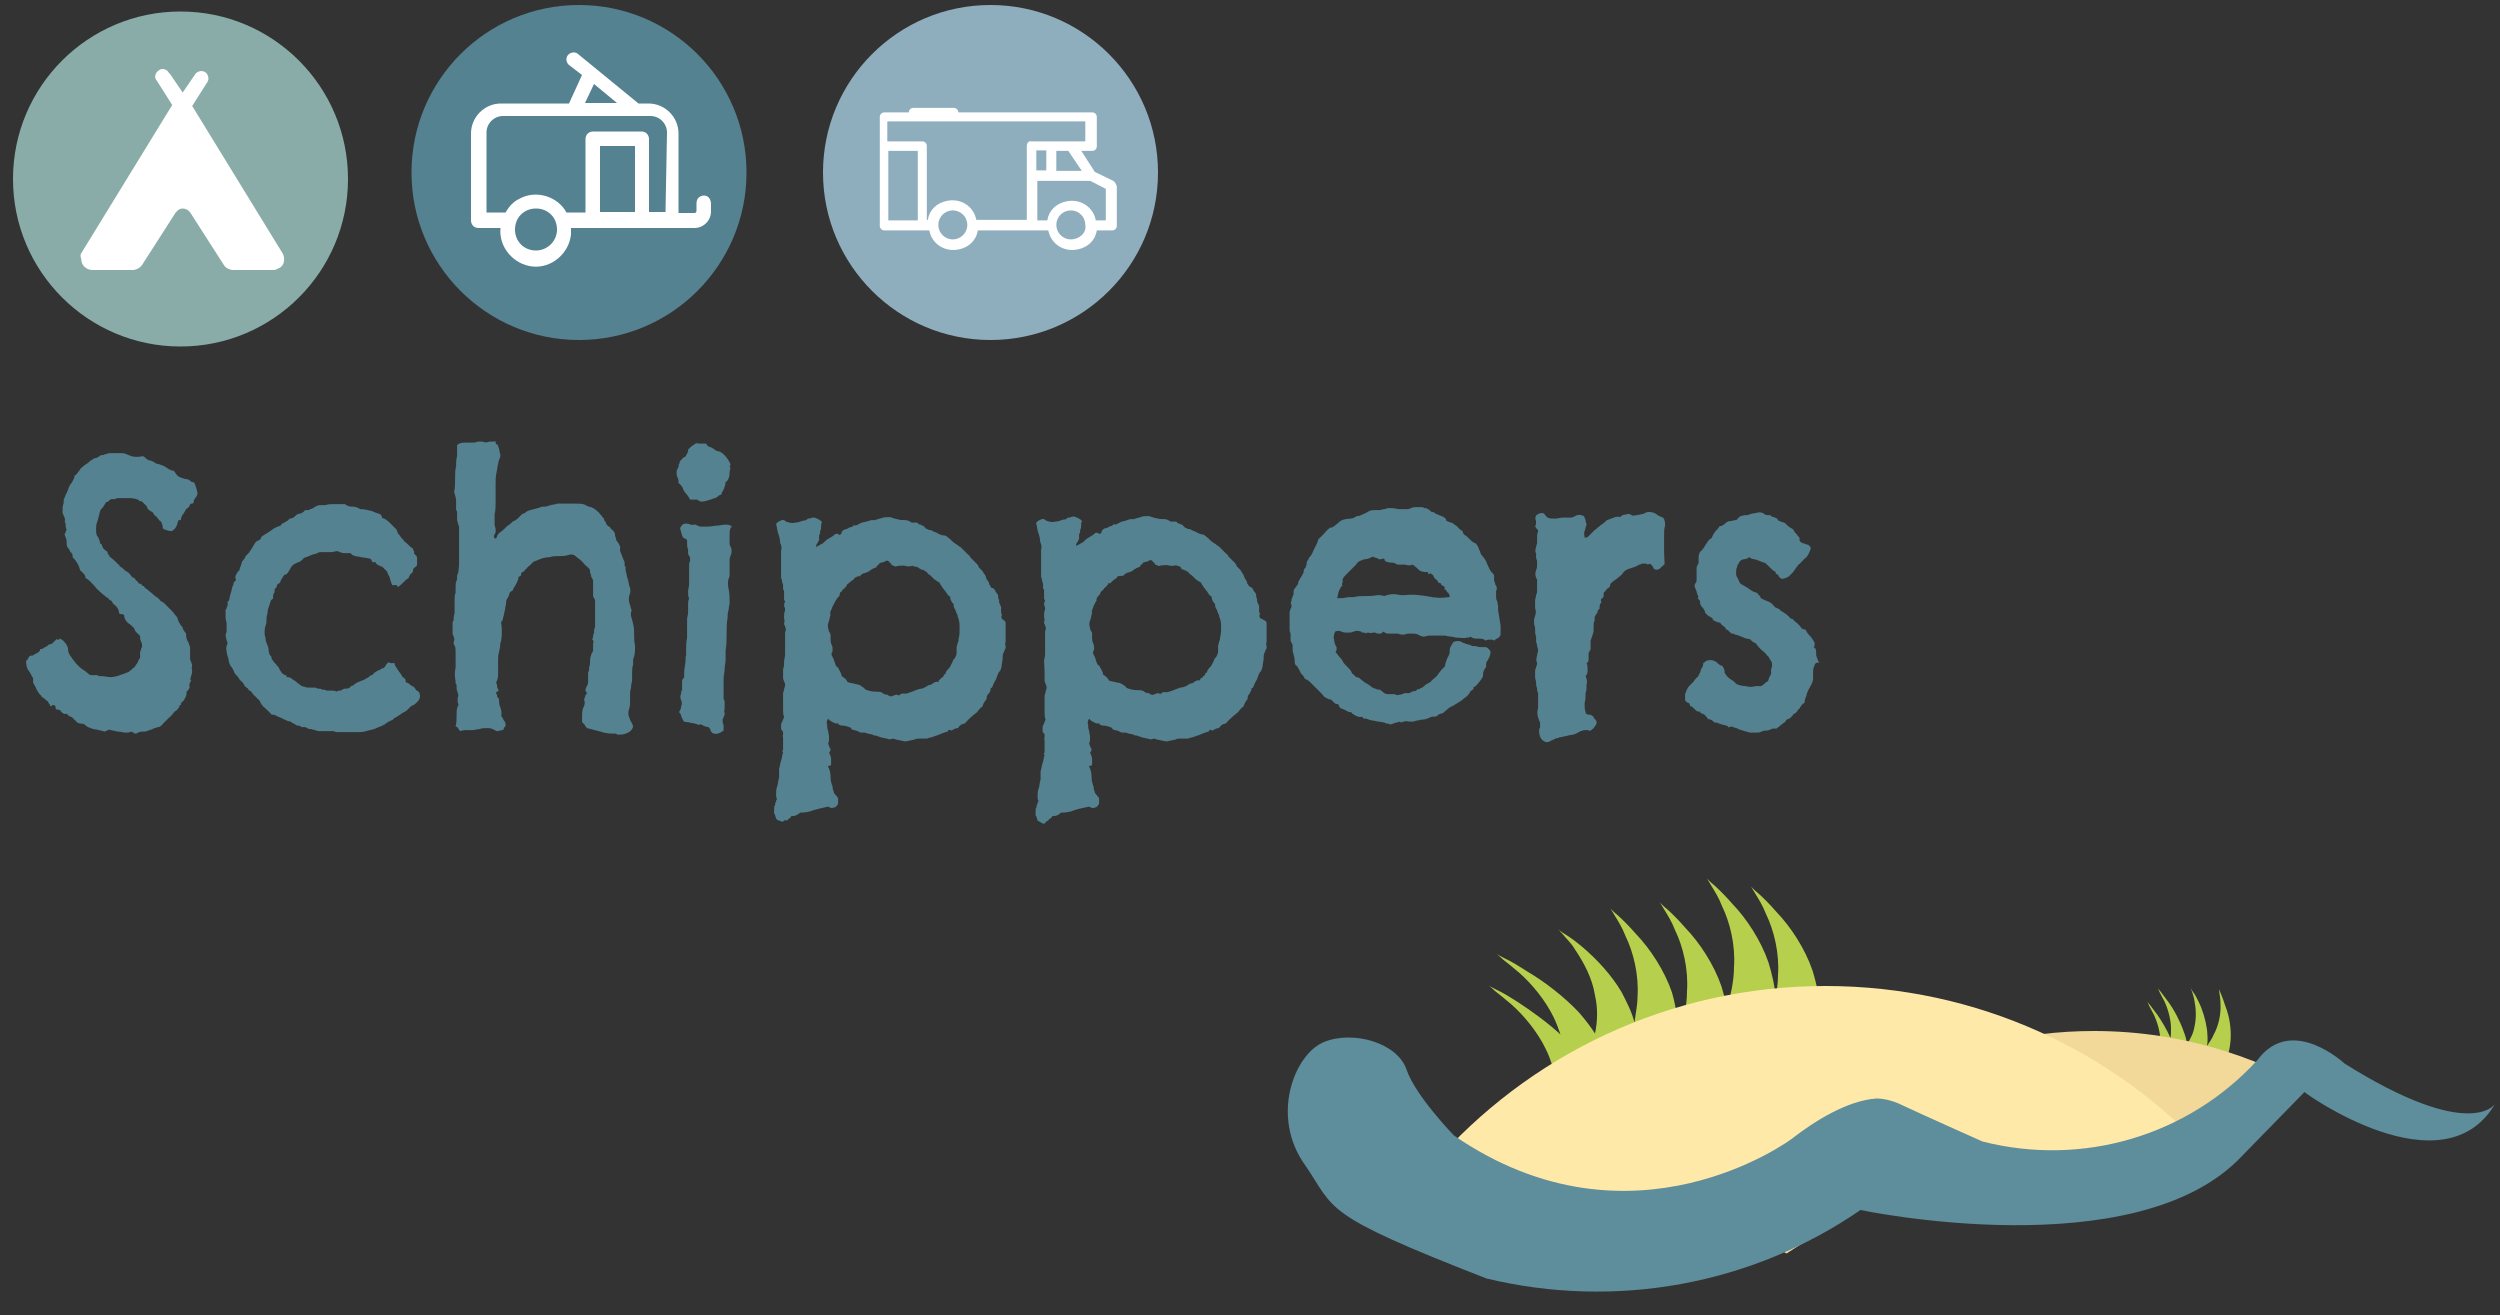
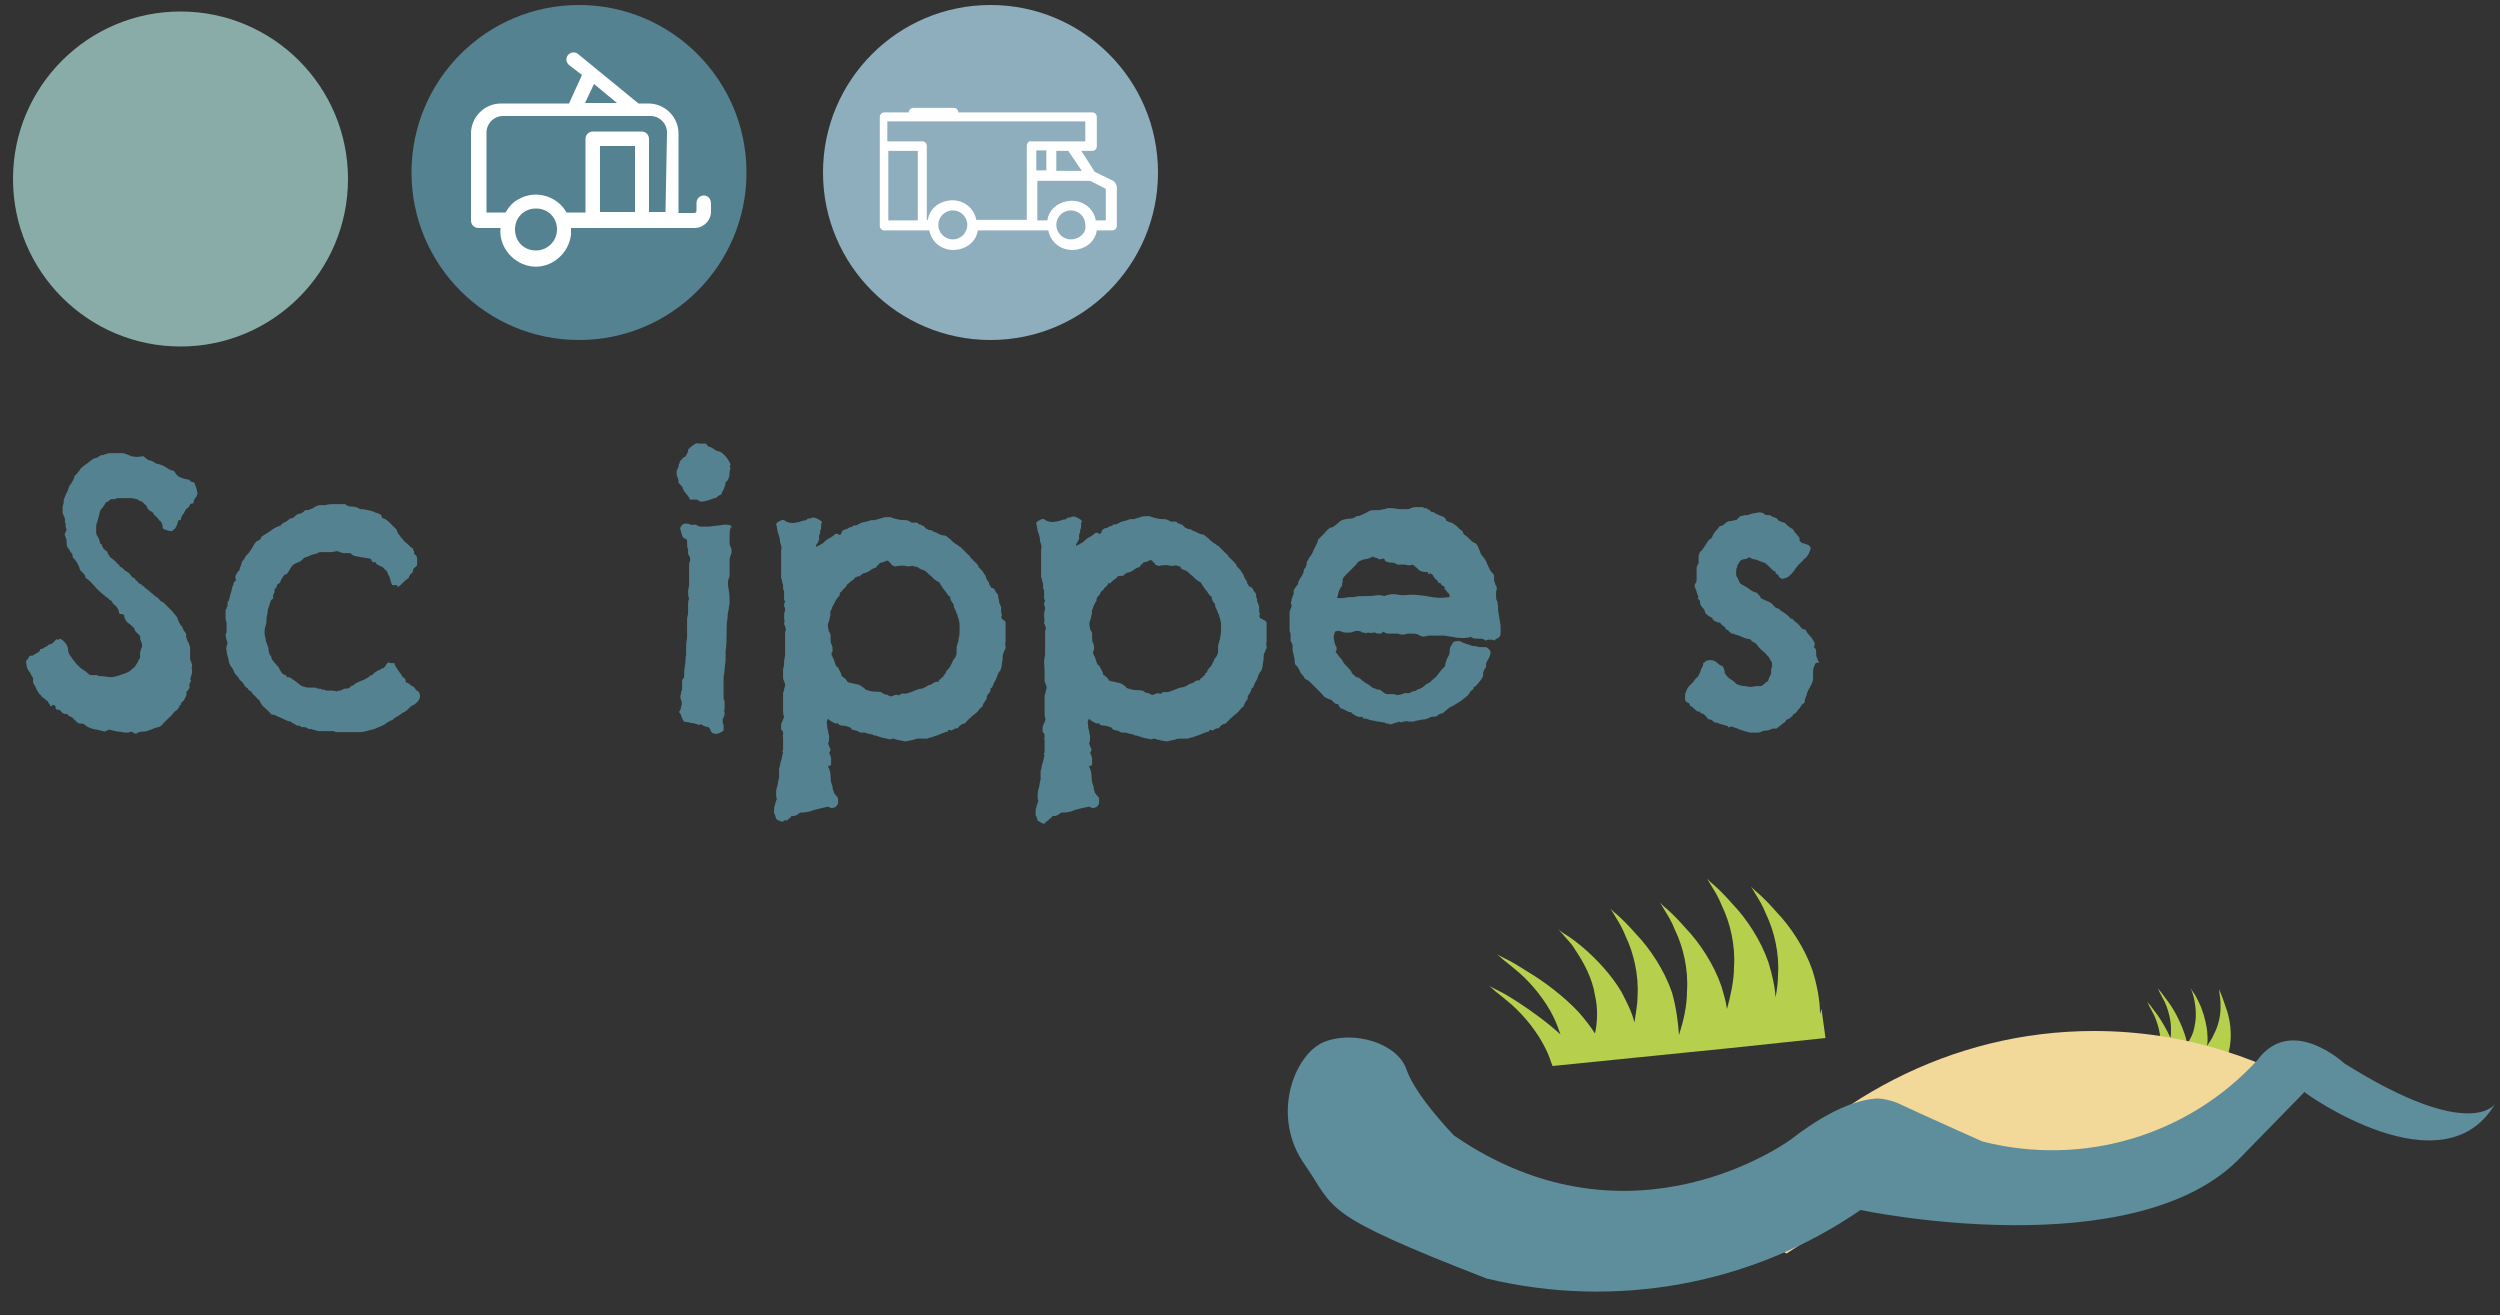
<svg xmlns="http://www.w3.org/2000/svg" version="1.1" id="Layer_1" x="0px" y="0px" viewBox="0 0 500 263" style="enable-background:new 0 0 500 263;" xml:space="preserve">
  <rect x="0" y="0" width="500" height="263" fill="#333333" stroke="none" />
  <style type="text/css">
	.st0{fill:#B6CF4D;}
	.st1{fill:#F2D899;}
	.st2{fill:#FFE9A9;}
	.st3{fill:#5E8D9B;}
	.st4{fill:#548290;}
	.st5{fill:#89ACA8;}
	.st6{fill:#8EAEBD;}
	.st7{fill:#FFFFFF;}
</style>
  <g>
    <path class="st0" d="M445.2,212.3c0,0-0.1,0.1-0.1,0.1c0.5-1.3,0.9-2.7,1-4.2c0.2-2.3-0.2-4.9-1-6.9c-0.3-0.9-0.6-1.8-0.9-2.5   c-0.3-0.6-0.4-1-0.4-1s0,0.3,0.1,0.9c0.1,0.6,0.2,1.3,0.2,2.2c0.1,1.8-0.3,4.1-1.4,6.1c-0.3,0.8-0.9,1.5-1.3,2.2   c0.2-1,0.1-2.2,0-3.3c-0.3-2-0.9-4-1.7-5.6c-0.4-0.8-0.7-1.4-1.1-1.9c-0.3-0.5-0.5-0.8-0.5-0.8s0.1,0.2,0.3,0.7   c0.1,0.4,0.4,1.1,0.5,1.9c0.3,1.5,0.4,3.4,0,5.1c-0.2,1.3-0.8,2.5-1.5,3.5c-0.1-0.8-0.3-1.6-0.7-2.6c-0.7-2-1.9-4.3-3.1-5.9   c-0.6-0.8-1.1-1.5-1.5-2c-0.4-0.5-0.6-0.7-0.6-0.7s0.2,0.2,0.4,0.8c0.2,0.4,0.6,1.1,1,1.9c0.7,1.5,1.3,3.6,1.3,5.4   c0,0.7,0,1.3-0.1,1.9c-0.7-1.6-1.7-3.3-2.6-4.6c-0.6-0.8-1.1-1.5-1.5-2c-0.4-0.5-0.6-0.7-0.6-0.7s0.2,0.2,0.4,0.8   c0.2,0.4,0.6,1.1,1,1.9c0.7,1.5,1.3,3.6,1.3,5.4c0,0.7,0,1.2-0.1,1.9l12.4,4L445.2,212.3z" />
  </g>
  <path class="st0" d="M380.9,145.2L380.9,145.2L380.9,145.2z" />
  <path class="st0" d="M364.3,201.8c-0.2,0.4-0.1,0.6-0.3,1c0-2.8-0.6-5.8-1.5-8.7c-1.5-4.4-4.4-8.8-7.2-11.7  c-1.3-1.5-2.6-2.8-3.6-3.7c-1-0.8-1.5-1.4-1.5-1.4s0.3,0.5,0.9,1.5c0.6,1,1.4,2.2,2.1,4c1.6,3.3,2.7,7.8,2.4,12.2  c0,1.5-0.2,3-0.5,4.5c-0.1-2.2-0.7-4.7-1.4-7c-1.5-4.4-4.4-8.8-7.2-11.7c-1.3-1.5-2.6-2.8-3.6-3.7c-1-0.8-1.5-1.4-1.5-1.4  s0.3,0.5,0.9,1.5c0.6,1,1.4,2.2,2.1,4c1.6,3.3,2.7,7.8,2.4,12.2c0,2.8-0.7,5.8-1.4,8.4c-0.2-1.5-0.7-3.1-1.1-4.5  c-1.5-4.4-4.4-8.8-7.2-11.7c-1.3-1.5-2.6-2.8-3.6-3.7c-1-0.8-1.5-1.4-1.5-1.4s0.3,0.5,0.9,1.5c0.6,1,1.4,2.2,2.1,4  c1.6,3.3,2.7,7.8,2.4,12.2c0,3-0.7,6-1.6,8.8c-0.2-2.8-0.6-5.7-1.4-8.5c-1.5-4.4-4.4-8.8-7.2-11.7c-1.3-1.5-2.6-2.8-3.6-3.7  c-1-0.8-1.5-1.4-1.5-1.4s0.3,0.5,0.9,1.5c0.6,1,1.4,2.2,2.1,4c1.6,3.3,2.7,7.8,2.4,12.2c0,1.7-0.4,3.4-0.6,5.1c-0.5-2-1.5-4-2.6-6.1  c-2-3.4-4.9-6.5-7.7-8.9c-1.3-1.1-2.5-2-3.5-2.6c-1-0.6-1.5-1.1-1.5-1.1s0.3,0.3,1,1.1c0.5,0.7,1.6,1.6,2.4,3c1.7,2.5,3.5,5.8,4,9.2  c0.6,2.5,0.5,5.3,0,7.6c-0.9-1.4-1.9-2.7-3.2-4.2c-2.9-3.1-6.9-6.2-10.5-8.3c-1.7-1.1-3.2-2-4.3-2.5c-1.2-0.6-1.7-0.9-1.7-0.9  s0.5,0.3,1.3,1.1c0.8,0.6,2,1.6,3.3,2.7c2.5,2.2,5.2,5.5,6.8,8.8c0.6,1.2,1,2.4,1.4,3.5c-2.6-2.4-5.8-4.7-8.4-6.4  c-1.7-1.1-3.2-2-4.3-2.5c-1.2-0.6-1.7-0.9-1.7-0.9s0.5,0.3,1.3,1.1c0.8,0.6,2,1.6,3.3,2.7c2.5,2.2,5.2,5.5,6.8,8.8  c0.6,1.2,1,2.3,1.4,3.5l35.7-3.6l18.9-2L364.3,201.8z" />
  <path class="st1" d="M357.3,250.7l23.6-15.1l32.4,6.9c4-3.1,10.2-2.8,14.9-3.1c1.3,0,2.7,0.4,3.8,0.9c1.3,0.7,2.9-5.6,4.8-4.7  c5.7-3.9,2.4-6.9,2.9-6.9c1,0,18.6-14.7,18.6-14.7l9.7,7.3c-14.3-9.6-31.2-15.1-49.2-15.1c-28.6,0-54.2,13.9-71.5,35.8  c2,2.7,3.8,4.7,3.8,4.7C353.3,248.2,355.3,249.6,357.3,250.7z" />
  <g>
-     <path class="st2" d="M290.8,237.8c35.6,24.6,67.5,0.7,67.5,0.7c4.6-3.5,11.2-7.7,17-8.1c1.5,0,2.9,0.4,4.2,0.9   c5.1,2.4,17,7.7,17,7.7c15.8,4.1,32.3,1,45.4-8c-19-20.8-46.4-33.8-76.8-33.8c-31.4,0-59.5,13.9-78.6,35.8   C288.8,235.8,290.8,237.8,290.8,237.8z" />
-   </g>
+     </g>
  <path id="Path_691_1_" class="st3" d="M499,220.8c0,0-4.9,7.7-30.1-8.1c0,0-10.6-9.9-17.4-0.7c-13.9,15.2-35,21.4-55,16.3  c0,0-11.9-5.3-17-7.7c-1.3-0.5-2.7-0.9-4.2-0.9c-5.9,0.4-12.5,4.6-17,8.1c0,0-31.9,23.8-67.5-0.7c0,0-7.7-7.9-9.5-13.2  c-1.8-5.3-10.6-7.9-16.5-5.5s-10.8,14.8-3.8,24.6c6.2,9,2.9,9.7,36.3,22.7c25.8,6.2,53,1.3,74.8-13.7c0,0,55.2,11.7,76.3-10.8  l12.5-12.8C460.9,218.6,488.6,238.4,499,220.8z" />
  <g id="Group_33_1_" transform="translate(35.819 57.223)">
    <g id="Group_32_1_" transform="translate(0 0)">
      <path id="Path_681_1_" class="st4" d="M3.6,41.1c0.2,0.4,0,0.7-0.2,1.1c-0.4,0.4-0.5,0.7-0.5,1.1c-0.2,0.2-0.2,0.2-0.4,0.2    c-0.2,0-0.4,0.2-0.4,0.4c-0.2,0.4-0.4,0.5-0.7,0.7C1.2,45,1,45.3,0.9,45.5c-0.2,0.2-0.4,0.5-0.5,0.9c0,0.2,0,0.4-0.2,0.4    s-0.4,0-0.4,0.2c-0.2,0.9-0.5,1.6-1.3,2c-0.5,0-1.1-0.2-1.6-0.4c-0.2-0.2-0.2-0.4-0.2-0.5s0-0.4-0.2-0.7c0-0.2-0.2-0.4-0.4-0.5    s-0.2-0.4-0.4-0.5s-0.2-0.4-0.4-0.4c-0.2-0.2-0.2-0.2-0.4-0.4c0-0.2-0.2-0.4-0.4-0.5c-0.2,0-0.2-0.2-0.4-0.2l-0.4-0.4L-6.5,44    c-0.2-0.2-0.2-0.2-0.4-0.4s-0.2-0.2-0.4-0.4c-0.2-0.2-0.4-0.2-0.5-0.2c-0.2,0-0.2,0-0.2-0.2c-0.5-0.2-1.1-0.4-1.8-0.4    c-0.5,0-0.9,0-1.3,0c-0.2,0-0.4,0-0.4,0c-0.2,0-0.4,0-0.5,0c-0.2,0-0.2,0-0.4,0l-0.4,0.2c-0.2,0-0.4,0-0.4,0c-0.2,0-0.2,0-0.4,0    c-0.2,0.2-0.4,0.2-0.5,0.4c-0.2,0.2-0.4,0.2-0.5,0.2c-0.2,0.4-0.4,0.7-0.7,1.1c-0.2,0.2-0.4,0.4-0.5,0.7c0,0.2-0.2,0.5-0.2,0.9    c-0.2,0.4-0.2,0.9-0.4,1.3c-0.2,0.5-0.2,0.9-0.2,1.5s0,1.1,0.4,1.5c0.2,0.4,0.4,0.9,0.4,1.3c0.2,0,0.4,0.2,0.4,0.4    s0.2,0.4,0.2,0.5c0.2,0.2,0.4,0.4,0.4,0.4c0.2,0.2,0.4,0.2,0.5,0.4c0,0.2,0,0.4,0.2,0.5c0.2,0.2,0.2,0.4,0.2,0.4    c0.5,0.4,0.9,0.7,1.3,1.1c0.2,0.2,0.4,0.5,0.5,0.5c0.2,0,0.2,0.2,0.2,0.4c0.2,0,0.5,0.2,0.7,0.4l0.4,0.4c0.4,0.2,0.9,0.5,1.1,0.9    s0.5,0.5,0.9,0.7c0,0.2,0.2,0.4,0.4,0.5s0.2,0.4,0.4,0.5c0.2,0,0.4,0,0.5,0.2C-7.4,60-7.2,60-7,60c0,0.2,0.2,0.4,0.4,0.5    c0.2,0.2,0.4,0.2,0.5,0.4c0.5,0.4,0.9,0.7,1.3,1.1c0.4,0.2,0.7,0.5,0.9,0.7c0,0.2,0.2,0.2,0.4,0.4c0.2,0,0.2,0.2,0.4,0.2    c0.5,0.5,1.1,1.1,1.6,1.6c0.4,0.4,0.7,0.9,1.1,1.3c0.2,0.7,0.5,1.5,1.1,2c0,0.5,0.4,0.9,0.7,1.3c0,0.4,0,0.7,0.2,1.3    C1.8,71.2,2,71.4,2,71.7c0.2,0.4,0.2,0.5,0.2,0.9s0,0.5,0,0.9c0,0.2,0,0.4,0,0.5c0,0.2,0,0.2,0,0.4c0,0.2,0,0.5,0.2,0.7    c0,0.2,0.2,0.5,0.2,0.7c0,0.4-0.2,0.7,0,0.9c0,0.2,0,0.4,0,0.5c0,0.4-0.2,0.5-0.2,0.9c-0.2,0.4-0.2,0.5,0,0.9    C2,79.4,2,79.8,2.1,80.2c0,0.2-0.2,0.4-0.2,0.5c-0.2,0.2-0.2,0.2-0.4,0.4c0,0.4,0,0.7-0.2,1.1c-0.2,0.2-0.2,0.5-0.4,0.7    c-0.2,0.2-0.4,0.4-0.5,0.4c0,0.4,0,0.5-0.2,0.5S0.1,84,0.1,84c-0.2,0.4-0.4,0.7-0.7,0.9c-0.4,0.2-0.5,0.5-0.7,0.7    c-0.2,0.2-0.4,0.5-0.7,0.7l-0.7,0.7c-0.2,0.2-0.4,0.4-0.5,0.5C-3.5,87.9-3.7,88-3.7,88c-0.2,0.2-0.4,0.2-0.5,0.2    c-0.2,0-0.5,0.2-0.7,0.2c-0.4,0.2-0.9,0.4-1.3,0.5c-0.4,0.2-0.7,0.2-1.1,0.2c-0.4,0-0.5,0-0.9,0.2c-0.2,0-0.2,0.2-0.4,0.2    s-0.4,0-0.5-0.2c-0.2,0-0.4-0.2-0.5-0.2c-0.4,0.2-0.7,0.2-1.1,0.2s-0.9-0.2-1.5-0.2c-0.4,0-0.7-0.2-0.9-0.2    c-0.4,0-0.7-0.2-0.9-0.2c-0.4,0.2-0.5,0.2-0.9,0.4c-0.5-0.2-0.9-0.2-1.5-0.4c-0.5,0-1.1-0.2-1.5-0.4c-0.2,0-0.4-0.2-0.5-0.2    l-0.5-0.4c-0.2-0.2-0.5-0.2-0.7-0.2s-0.4,0-0.7-0.2c-0.2-0.2-0.4-0.2-0.4-0.4c-0.2-0.2-0.4-0.2-0.4-0.4c-0.2-0.2-0.5-0.4-0.9-0.5    c-0.2-0.2-0.4-0.4-0.5-0.5c-0.4,0.2-0.7,0-1.1-0.4c-0.2-0.4-0.5-0.4-0.9-0.4c-0.2-0.2-0.2-0.2-0.2-0.4c0-0.2,0-0.4-0.2-0.4    c-0.2-0.2-0.4-0.2-0.5,0c-0.2,0.2-0.2,0.2-0.4,0c0-0.2-0.2-0.4-0.2-0.4c-0.2-0.2-0.2-0.4-0.2-0.4c-0.2-0.2-0.4-0.2-0.5-0.4    c-0.2-0.2-0.5-0.4-0.7-0.5c-0.2-0.2-0.2-0.4-0.4-0.5l-0.2-0.2c-0.2-0.4-0.5-0.7-0.7-1.3c-0.2-0.4-0.4-0.7-0.5-0.9v-0.9    c-0.4-0.5-0.5-1.1-0.9-1.5c-0.4-0.5-0.5-1.3-0.5-2c0.2,0,0.2-0.2,0.4-0.4c0-0.2,0.2-0.2,0.2-0.4c0.2-0.2,0.4-0.2,0.5-0.2    s0.4,0,0.5-0.2c0.2-0.2,0.5-0.2,0.7-0.4c0.4-0.2,0.5-0.4,0.5-0.7c0.2,0,0.4,0,0.7-0.2c0.2-0.2,0.4-0.2,0.7-0.4    c0.2-0.2,0.4-0.4,0.7-0.4c0.2,0,0.2,0,0.4-0.2c0.2-0.2,0.4-0.4,0.4-0.4c0.2-0.2,0.2-0.2,0.4-0.4c0.4,0.2,0.5,0.2,0.5,0    c0-0.2,0.4,0,0.7,0.2c0.5,0.5,1.1,1.1,1.1,2c0,0.4,0.2,0.7,0.4,1.1c0.2,0.2,0.4,0.5,0.5,0.7c0.4,0.4,0.5,0.7,0.9,1.1    s0.7,0.7,1.3,1.1c0.4,0.2,0.5,0.4,0.7,0.5c0.2,0.2,0.4,0.4,0.7,0.5c0.2,0,0.4,0,0.5,0c0.2,0,0.5,0,0.7,0s0.4,0.2,0.5,0.2    c0.2,0,0.4,0,0.4,0c0.7,0,1.3,0.2,2,0.2c0.5,0,1.3-0.2,1.8-0.4c0.4-0.2,0.7-0.2,1.1-0.4c0.4-0.2,0.7-0.2,0.9-0.5    c0.4-0.2,0.5-0.5,0.9-0.7c0.2-0.4,0.5-0.7,0.7-1.1c0-0.2,0.2-0.4,0.2-0.5l0.2-0.2c0-0.2,0-0.4,0-0.5c0-0.2,0-0.4,0-0.7    c0-0.2,0.2-0.4,0.2-0.5s0-0.4,0.2-0.5c0-0.4,0-0.7-0.2-1.1s-0.2-0.7-0.2-1.1c-0.2-0.2-0.4-0.5-0.7-0.7c-0.2-0.2-0.4-0.5-0.5-0.9    c-0.4-0.4-0.7-0.7-1.3-1.1c-0.4-0.4-0.7-0.9-0.7-1.5c-0.2-0.2-0.4-0.2-0.5-0.2c-0.2,0-0.4,0-0.5-0.2c0-0.4-0.2-0.9-0.4-1.1    c-0.2-0.4-0.5-0.5-0.9-0.9c0-0.2-0.2-0.4-0.2-0.4c-0.2-0.2-0.2-0.2-0.4-0.2c-0.2-0.4-0.4-0.5-0.5-0.5c-0.4-0.2-0.5-0.5-0.9-0.7    c-0.5-0.5-1.3-1.1-1.6-1.6c-0.5-0.5-1.1-1.3-1.8-1.6c0-0.4-0.2-0.7-0.4-0.9s-0.4-0.4-0.7-0.7c-0.2-0.9-0.7-1.8-1.5-2.6    c0-0.2,0-0.4,0-0.5c-0.2-0.2-0.2-0.4-0.4-0.5c-0.2-0.2-0.2-0.5-0.4-0.7c-0.2-0.2-0.2-0.2-0.2-0.2c-0.2-0.4-0.2-0.7-0.2-1.3    c0-0.4-0.2-0.7-0.4-1.3c0-0.2,0.2-0.4,0.2-0.5s0.2-0.4,0.2-0.5c-0.2-0.4-0.2-0.7-0.2-1.1c0-0.2,0-0.4-0.2-0.4c0.2-0.4,0-0.7,0-0.9    c-0.2-0.4-0.2-0.5-0.4-0.9c0-0.4,0-0.7,0-1.1c0-0.4,0.2-0.7,0.2-0.9c0-0.4,0-0.7,0.2-1.1c0.2-0.4,0.2-0.7,0.4-0.9    c0.2-0.4,0.4-0.9,0.5-1.3c0.2-0.4,0.5-0.7,0.7-1.1c0.2-0.4,0.4-0.7,0.4-1.1c0.4-0.2,0.5-0.4,0.7-0.7c0.2-0.2,0.4-0.5,0.5-0.7    c0.5-0.5,0.9-0.7,1.1-0.9c0.4-0.2,0.5-0.4,0.9-0.7c0.4-0.2,0.5-0.4,0.9-0.5c0.4,0,0.5-0.2,0.9-0.4c0,0,0.2-0.2,0.4-0.2    s0.5,0,0.7-0.2h0.2c0.4-0.2,0.7-0.2,1.1-0.2s0.7,0,1.1,0c0.2,0,0.5,0,0.7,0c0.4,0,0.7,0,1.1,0.2c0.2,0,0.4,0.2,0.5,0.2    c0.2,0,0.4,0.2,0.5,0.2c0.7,0.2,1.5,0.2,2.4,0c0.2,0.2,0.4,0.2,0.5,0.4c0.2,0.2,0.4,0.2,0.5,0.4c0.5,0,1.3,0.4,1.6,0.7    c0.5,0,1.3,0.4,1.6,0.5c0.4,0.2,0.7,0.5,1.1,0.7c0.2,0,0.2,0,0.4,0.2c0.2,0,0.4,0,0.4,0c0.2,0.2,0.4,0.5,0.5,0.7    c0.2,0.2,0.4,0.4,0.5,0.5c0.5,0.2,0.9,0.4,1.5,0.5c0.4,0,0.7,0.2,0.9,0.4c0.2,0.2,0.4,0.2,0.4,0.2c0.2,0,0.2,0,0.4,0.2    C3.4,40.4,3.6,40.7,3.6,41.1z" />
      <path id="Path_682_1_" class="st4" d="M48.1,81.6c0.2,0.5,0,1.1-0.4,1.5c-0.4,0.4-0.7,0.7-1.3,0.9l-0.7,0.7    c-0.4,0.4-0.7,0.5-1.1,0.7c-0.2,0.2-0.5,0.4-0.7,0.5c-0.4,0.2-0.5,0.4-0.9,0.5c-0.2,0.4-0.4,0.4-0.7,0.5c-0.2,0.2-0.5,0.2-0.7,0.4    s-0.4,0.2-0.5,0.4c-0.2,0-0.2,0-0.4,0.2c-0.2,0-0.4,0.2-0.5,0.2c-0.2,0-0.4,0.2-0.5,0.2c-0.4,0.2-0.9,0.4-1.5,0.5    c-0.7,0.2-1.5,0.4-2,0.4c-0.7,0-1.6,0-2.4,0c-0.4,0-0.7,0-1.1,0c-0.4,0-0.5,0-0.9,0s-0.5,0-0.9-0.2C30.4,89,30.2,89,29.8,89    s-0.7,0-1.1,0s-0.5,0-0.9,0c-0.4-0.2-0.9-0.2-1.3-0.4c-0.4,0-0.5,0-0.9-0.2c-0.2-0.2-0.4-0.2-0.7-0.2h-0.4    C24.3,88,24.1,88,24,87.9c-0.2,0-0.2,0-0.4,0c-0.4-0.2-0.5-0.4-0.9-0.5c-0.2-0.2-0.5-0.4-0.9-0.4c-0.4-0.2-0.5-0.2-0.9-0.4    c-0.7-0.4-1.3-0.5-1.5-0.7c-0.4-0.2-0.5-0.2-0.9-0.2c-0.4-0.5-0.9-0.9-1.3-1.3c-0.5-0.4-0.9-0.9-1.1-1.5c-0.2-0.2-0.5-0.4-0.7-0.7    c-0.2-0.2-0.5-0.4-0.7-0.7c-0.2-0.2-0.2-0.4-0.4-0.5c-0.2,0-0.2-0.2-0.4-0.2c0-0.2-0.2-0.4-0.4-0.5c-0.2-0.2-0.4-0.2-0.4-0.4    c-0.2-0.4-0.4-0.7-0.7-0.9c-0.2-0.2-0.4-0.4-0.4-0.5c-0.2-0.2-0.2-0.4-0.4-0.5c-0.2-0.2-0.2-0.4-0.4-0.4c-0.2-0.5-0.4-0.9-0.5-1.1    c-0.2-0.2-0.2-0.4-0.4-0.5c-0.2-0.4-0.4-0.9-0.4-1.3c-0.2-0.7-0.4-1.3-0.4-1.8c-0.2-0.5,0-0.9,0.2-1.5c-0.2-0.5-0.4-1.3-0.4-1.8    c0.2-0.2,0.2-0.5,0.2-0.7c0-0.2,0-0.2,0-0.4c0-0.2,0-0.4,0-0.5c0-0.2,0-0.4,0-0.5c0-0.4-0.2-0.7-0.2-1.1c0-0.5,0-1.1,0-1.6    c0-0.2,0.2-0.2,0.2-0.4c0-0.2,0.2-0.4,0.2-0.5s0-0.5,0-0.7c0,0,0-0.2,0.2-0.2c0.2-0.4,0.2-0.9,0.4-1.5c0.2-0.5,0.2-0.9,0.4-1.5    c0.2-0.2,0.2-0.5,0.2-0.7c0.2-0.2,0.4-0.4,0.5-0.5c-0.2-0.4-0.2-0.7,0-1.1s0.4-0.7,0.7-0.9c0-0.2,0-0.5,0.2-0.7    c0-0.2,0.2-0.5,0.2-0.7c0-0.2,0.2-0.5,0.4-0.7l0.2-0.2c0-0.2,0.2-0.5,0.4-0.7c0.2-0.2,0.4-0.4,0.5-0.5c0.2-0.4,0.5-0.7,0.7-1.1    c0.2-0.4,0.4-0.7,0.7-1.1c0.5-0.2,0.7-0.4,0.9-0.5c0-0.2,0.2-0.4,0.2-0.5c0.7-0.5,1.5-0.9,2-1.3s1.1-0.7,1.8-0.9    c0.2-0.4,0.5-0.5,0.9-0.7c0.4-0.2,0.7-0.4,0.9-0.7c0.4,0,0.9-0.2,1.1-0.5c0.4-0.4,0.7-0.5,1.1-0.5c0.4-0.2,0.7-0.4,0.9-0.7    c0.2,0,0.4,0,0.5,0s0.4,0,0.5-0.2c0.4,0,0.5-0.2,0.9-0.4c0.2-0.2,0.5-0.2,0.9-0.4c0.2,0,0.4,0,0.5,0h0.7c0.7-0.2,1.3-0.2,2-0.2    s1.3,0,2,0c0.4,0.4,0.9,0.5,1.5,0.5c0.5,0,1.1,0.2,1.5,0.5c0.9,0,1.6,0.2,2.4,0.4c0.4,0.2,0.9,0.4,1.3,0.5s0.7,0.4,0.7,0.9    c0.5,0,0.9,0.4,1.3,0.7c0.4,0.4,0.7,0.7,1.1,1.1c0.2,0.2,0.4,0.4,0.5,0.5c0.2,0.5,0.2,0.7,0.4,0.9s0.4,0.5,0.5,0.7l0.4,0.4    c0.2,0.4,0.5,0.5,0.9,0.9c0.4,0.4,0.7,0.7,1.1,0.9c0,0.2,0,0.4,0.2,0.5c0,0.2,0,0.4,0,0.5c0.2,0.2,0.4,0.4,0.4,0.4    s0.2,0.2,0.2,0.5v1.3c0,0.2-0.2,0.4-0.4,0.5l-0.4,0.4c0,0.4,0,0.7-0.4,0.9c-0.2,0.2-0.4,0.5-0.5,0.9c-0.4,0.2-0.7,0.5-1.1,0.9    c-0.4,0.4-0.7,0.7-1.1,0.9c0-0.4-0.2-0.4-0.4-0.4c-0.2,0-0.5,0-0.7,0c-0.2-0.5-0.4-1.1-0.5-1.6c-0.2-0.4-0.4-0.7-0.5-1.1    c-0.2-0.2-0.4-0.4-0.5-0.5c-0.2-0.2-0.4-0.4-0.5-0.5c-0.4,0-0.4-0.2-0.5-0.2c-0.2,0-0.4-0.2-0.4-0.2c-0.2,0-0.2-0.2-0.4-0.4    c0-0.2-0.2-0.2-0.4,0c-0.2-0.2-0.4-0.2-0.4-0.4c0-0.2-0.2-0.4-0.4-0.4c-0.7-0.2-1.5-0.2-2.2-0.4c-0.5,0-1.3-0.2-1.6-0.7    c-0.4,0-0.9,0-1.3,0c-0.4,0-0.9-0.2-1.3-0.4c-0.4,0-0.9,0.2-1.3,0.2c-0.5,0-0.9,0-1.5,0c-0.2,0-0.4,0-0.5,0c-0.2,0-0.5,0-0.7,0.2    c-0.4,0.2-0.9,0.2-1.3,0.4c-0.4,0.2-0.9,0.4-1.3,0.5c-0.2,0.2-0.4,0.2-0.4,0.4c-0.2,0.2-0.4,0.2-0.5,0.4c-0.2,0-0.4,0.2-0.5,0.2    c-0.2,0-0.4,0.2-0.5,0.2c-0.4,0.2-0.7,0.5-0.9,0.9c-0.2,0.4-0.4,0.7-0.7,1.1c0,0-0.2,0.2-0.4,0.2c-0.2,0-0.2,0.2-0.4,0.4    c-0.2,0.4-0.4,0.5-0.5,0.9s-0.4,0.5-0.7,0.7c0,0.4-0.2,0.7-0.5,0.9c0,0.2,0,0.5,0,0.7L19,61.3c0,0.2-0.2,0.4-0.2,0.5s0,0.5,0,0.7    c-0.4,0.2-0.4,0.4-0.5,0.5c0,0.2-0.2,0.5-0.2,0.7c-0.2,0.5-0.4,1.1-0.4,1.5s-0.2,0.7-0.2,1.1c0,0.5,0,1.1-0.2,1.6    s-0.2,1.1-0.2,1.6c0,0.4,0.2,0.7,0.2,1.1s0.2,0.7,0.4,1.3c0.2,0.4,0.2,0.7,0.2,0.9c0,0.4,0.2,0.7,0.2,0.9c0.2,0.2,0.4,0.4,0.4,0.7    c0,0.2,0,0.2,0.2,0.4c0.2,0.2,0.2,0.4,0.4,0.5c0,0.2,0.2,0.2,0.2,0.2c0.2,0.2,0.2,0.4,0.4,0.5c0.2,0.2,0.4,0.5,0.4,0.7    c0.2,0.2,0.2,0.4,0.4,0.5c0,0.2,0.2,0.4,0.4,0.4c0.2,0.2,0.2,0.2,0.4,0.2c0.2,0,0.2,0.2,0.2,0.4c0.4,0,0.5,0,0.9,0.2    c0.2,0.2,0.5,0.4,0.7,0.5c0.2,0.2,0.4,0.2,0.5,0.4c0.2,0.2,0.4,0.2,0.5,0.4c0.4,0.2,0.5,0.4,0.9,0.4c0.4,0.2,0.7,0.2,1.1,0.2    s0.7,0,1.1,0c0.2,0,0.4,0.2,0.5,0.2c0.4,0,0.7,0,0.9,0.2c0.4,0,0.5,0,0.9,0.2c0.4,0,0.7,0,1.1,0s0.5,0,0.9,0.2    c0.2-0.2,0.4-0.2,0.7-0.2c0.2,0,0.4-0.2,0.5-0.2c0.2-0.2,0.5-0.2,0.7-0.2c0.2,0,0.4,0,0.7-0.2c0.2-0.2,0.4-0.4,0.5-0.4    s0.2,0,0.4-0.2c0.4-0.4,0.9-0.5,1.3-0.7c0.4-0.2,0.7-0.2,0.9-0.4c0.2-0.2,0.5-0.2,0.7-0.4c0.2-0.2,0.4-0.4,0.7-0.4    c0.2-0.2,0.4-0.4,0.5-0.5c0.4-0.2,0.5-0.4,0.9-0.5c0.2,0,0.2-0.2,0.4-0.2c0.2-0.2,0.4-0.2,0.5-0.2c0.2-0.2,0.4-0.4,0.5-0.7    c0.2-0.2,0.4-0.4,0.5-0.5c0.2,0.2,0.4,0.2,0.5,0.2c0.2,0,0.5,0,0.7,0c0,0.4,0.2,0.7,0.5,1.1c0.2,0.4,0.5,0.7,0.9,1.3    c0.2,0.4,0.2,0.5,0.4,0.5s0.2,0.2,0.2,0.2c0.2,0.2,0.2,0.2,0.2,0.4c0,0.2,0,0.4,0.2,0.4s0.5,0.2,0.7,0.4c0.2,0.2,0.5,0.4,0.7,0.4    c0.2,0.2,0.4,0.5,0.5,0.7C48,81.1,48.1,81.3,48.1,81.6z" />
-       <path id="Path_683_1_" class="st4" d="M91,69.2c0,1.1,0,2,0.2,2.7c0,0.7,0,1.5-0.2,2.2c-0.2,0.4-0.2,0.7-0.2,1.1    c0,0.2,0,0.4,0,0.5c-0.2,0.5-0.2,1.3-0.2,1.8c0,0.4,0,0.9,0,1.3s-0.2,0.7-0.2,1.3c0,0.4-0.2,0.7-0.2,1.3c0,0.2,0,0.4,0,0.7    c0,0.2,0,0.4,0,0.7c0,0.5,0,1.3-0.2,1.8c-0.2,0.5-0.2,1.1,0,1.6c0.2,0.4,0.2,0.7,0.5,1.1c0.2,0.4,0.4,0.7,0.2,1.1    c-0.2,0.4-0.5,0.7-0.9,0.9c-0.5,0.2-0.9,0.4-1.5,0.4c-0.2,0-0.2,0-0.4,0c-0.2,0-0.4,0-0.5-0.2c-1.1,0-2,0-3.1-0.4    c-0.9-0.2-1.8-0.5-2.7-0.7c-0.2-0.2-0.4-0.4-0.5-0.7c-0.2-0.2-0.4-0.4-0.5-0.5c0-0.4,0-0.9,0-1.3c0-0.5,0-0.9,0.2-1.5    c0.4-0.7,0.4-1.3,0.2-1.6c0-0.4,0.2-0.5,0.2-0.7c0-0.2,0.2-0.5,0.4-0.7c-0.4-0.4-0.4-0.7-0.2-1.1c0.2-0.4,0.4-0.7,0.4-1.1    s0-0.5,0-0.9s0-0.5,0-0.9c0-0.2,0.2-0.5,0.2-0.7v-0.4c0.2-0.5,0.2-1.1,0.2-1.5c0-0.4,0-0.5,0.2-0.9c0-0.2,0-0.4,0.2-0.5    c0-0.2,0.2-0.4,0.2-0.4c0-0.5,0-0.9,0-1.5c0.2-0.4,0-0.7-0.2-0.9c0.2-0.2,0.2-0.4,0.2-0.5c0-0.2,0-0.5,0.2-0.7    C83,69.2,83,69,83,68.8c0-0.2,0.2-0.5,0.2-0.7c0-1.1,0-2,0-2.7c0-0.7,0-1.6,0-2.4c0-0.2,0-0.4-0.2-0.5c0-0.2-0.2-0.4-0.2-0.5    c0-0.2,0-0.5,0-0.7c0,0,0-0.2,0-0.4s0-0.4,0-0.5c0-0.2,0-0.4,0-0.5c0-0.2,0-0.4,0-0.5c0-0.2,0-0.4,0-0.5c0-0.2-0.2-0.4-0.2-0.5    c-0.2-0.2-0.2-0.4-0.2-0.5c0-0.2-0.2-0.5-0.2-0.7s0-0.5-0.2-0.7c-0.2-0.2-0.2-0.2-0.4-0.4c-0.2-0.2-0.4-0.2-0.4-0.4    c-0.2,0-0.2-0.2-0.4-0.4c-0.2-0.2-0.2-0.2-0.4-0.4c-0.4-0.4-0.7-0.5-1.1-0.9c-0.5-0.4-1.1-0.4-1.5-0.2c-0.7,0.2-1.3,0.2-2,0.2    c-0.5,0-1.1,0-1.6,0.2c-0.7,0-1.5,0.2-2,0.4c-0.5,0.2-0.9,0.4-1.3,0.5l-0.7,0.7c-0.2,0.2-0.4,0.2-0.4,0.4c-0.2,0-0.2,0.2-0.4,0.4    c-0.2,0-0.2,0.2-0.4,0.4c-0.2,0.2-0.2,0.2-0.4,0.2c-0.2,0.2-0.2,0.4-0.2,0.5c0,0.2-0.2,0.4-0.5,0.4c0,0.5-0.2,0.9-0.5,1.5    c-0.2,0.4-0.5,0.7-0.7,1.3c-0.5,0.2-0.7,0.5-0.7,0.9c-0.2,0.4-0.2,0.5-0.4,0.7c-0.2,0.4-0.2,0.7-0.2,0.9c0,0.4-0.2,0.7-0.2,1.3    c-0.2,0.5-0.2,1.1-0.4,1.6c0,0.4-0.2,0.7-0.4,0.9c0.2,1.3,0.2,2.6,0,3.8c-0.2,0.4-0.2,0.7-0.2,1.1s-0.2,0.7-0.2,1.1    c-0.2,0.5-0.2,1.1-0.2,1.6s0,1.1,0,1.5c0,0.5,0,1.1,0,1.5c0,0.5-0.2,1.1-0.4,1.6c0.2,0.2,0.2,0.4,0.2,0.5c0,0.2,0,0.5,0.2,0.7    c0.2,0.4,0,0.4-0.2,0.5s-0.2,0.2-0.2,0.4c0.2,0.2,0.2,0.2,0.2,0.4c0,0.2,0,0.4,0.2,0.4c0.2,0.2,0.2,0.5,0.2,0.7    c0,0.4,0,0.7,0.2,1.1c0.2,0.5,0.4,1.3,0.2,1.8c0.2,0.4,0.4,0.5,0.5,0.9c0.2,0.2,0.4,0.5,0.4,0.9c0,0.2,0,0.4-0.2,0.5    c-0.2,0.2-0.2,0.4-0.2,0.5c-0.5,0.2-0.7,0.2-0.9,0.2C64.1,89,63.9,89,63.7,89s-0.4,0-0.5-0.2c-0.2,0-0.4-0.2-0.5-0.2    c-0.4-0.2-0.7-0.2-1.1-0.2c-0.5,0-1.1,0-1.5,0.2c-0.5,0-0.9,0.2-1.5,0.2c-0.4,0-0.7,0-1.1,0c-0.4,0-0.7,0-1.3,0.2    c-0.2-0.2-0.2-0.4-0.4-0.5c0-0.2-0.2-0.4-0.5-0.4c0.2-0.7,0.2-1.6,0.2-2.4s0-1.3,0.4-2c-0.2-0.4-0.2-0.7-0.2-1.3    c0.2-0.4,0.2-0.7,0-1.1c0-0.2-0.2-0.5-0.2-0.9V80c0-0.2,0-0.4-0.2-0.5c0-0.2,0-0.4,0-0.5c-0.2-0.9-0.2-1.8,0-2.7c0-0.9,0-2,0-3.3    c0-0.4,0-0.7-0.2-1.1c-0.2-0.2-0.2-0.5-0.2-0.7c0.2-0.4,0.2-0.7,0-1.1c0-0.2-0.2-0.4-0.2-0.5c0-0.4,0-0.7,0-0.9c0-0.4,0-0.7,0-0.9    v-0.4c0-0.2,0-0.4,0.2-0.5c0-0.4,0-0.9,0.2-1.5c0-0.5,0-1.1,0-1.5s0-0.7,0-1.1c0-0.5,0-0.9,0.2-1.5c0-0.4,0-0.7,0-1.1    s0-0.9,0.2-1.3s0-0.9,0.2-1.3s0.2-0.7,0.2-0.9C56,56,56,55.6,56,55s0-1.3,0-1.8v-1.1c0-0.4,0-0.9,0-1.3s0-0.7,0-1.3    c0-0.2,0-0.4,0-0.5s0-0.4,0-0.5c0-0.4,0-0.5-0.2-0.9c0-0.4-0.2-0.5-0.2-0.9c0-0.2,0-0.4,0-0.5s0-0.4,0-0.5s0-0.4,0-0.5    s0-0.2-0.2-0.4c0-0.5,0-1.3,0-1.8s-0.2-1.3-0.4-1.8c0.2-0.9,0.2-1.6,0.2-2.6s0-1.8,0.2-2.6c0-0.7,0-1.3,0.2-2c0-0.7,0-1.5,0-2.2    c0.4-0.4,0.9-0.5,1.5-0.5c0.5,0,1.3,0,1.8,0c0.4,0,0.7-0.2,0.9-0.2c0.4,0,0.5,0,0.9,0c0.4,0.2,0.9,0.2,1.3,0c0.5,0,0.7,0,0.9,0    c0.4-0.2,0.4,0,0.4,0.2s0.2,0.4,0.4,0.4c0.2,0.5,0.4,1.1,0.4,1.5c0.2,0.4,0.2,0.9,0,1.3c-0.2,0.4-0.2,0.5-0.2,0.5v0.2    c-0.2,0.5-0.2,1.1-0.4,2c-0.2,0.9-0.2,1.6-0.2,2.4c0,0.7,0,1.5,0,2.2s0,1.3,0,1.6c0,0.7,0,1.5-0.2,2.2c0,0.7,0,1.5,0,2.2    c0,0.2,0.2,0.5,0.2,0.7c0,0.2,0,0.5,0,0.7c0,0.2-0.2,0.4-0.2,0.5c-0.2,0.2-0.2,0.5,0,0.7c0.2,0.2,0.4,0,0.5-0.4s0.4-0.5,0.5-0.7    c0.4-0.2,0.5-0.4,0.9-0.7c0.2-0.2,0.4-0.4,0.5-0.5s0.5-0.4,0.7-0.5c0.2-0.2,0.2-0.2,0.4-0.4c0.2-0.2,0.4-0.2,0.7-0.4    c0.2-0.2,0.4-0.2,0.5-0.4l0.4-0.4l0.4-0.4c0.4-0.2,0.5-0.2,0.5-0.2s0.2,0,0.2-0.2c0.4-0.2,0.7-0.4,1.3-0.5l1.5-0.4    c0.4-0.2,0.5-0.2,0.9-0.2s0.5,0,0.9-0.2c0.4,0,0.5-0.2,0.9-0.2s0.7-0.2,0.9-0.2c0.4,0,0.7,0,1.1,0s0.7,0,1.1,0c0.5,0,1.1,0,1.6,0    s1.1,0,1.6,0.2c0.2,0,0.2,0.2,0.4,0.2l0.4,0.2c0.4,0,0.7,0.2,1.1,0.4c0.4,0.2,0.5,0.5,0.9,0.7c0.2,0.4,0.5,0.5,0.7,0.9    c0.2,0.2,0.4,0.4,0.4,0.5v0.2c0.2,0.2,0.4,0.5,0.5,0.9c0.2,0.2,0.4,0.4,0.7,0.5c0,0.2,0.2,0.4,0.4,0.5c0.2,0.2,0.4,0.4,0.4,0.5    c0.2,0.2,0.2,0.5,0.2,0.7s0.2,0.5,0.2,0.7s0.2,0.5,0.4,0.7c0.2,0.2,0.2,0.5,0.4,0.7c0,0.2,0,0.4,0,0.5s0,0.4,0,0.5    c0.2,0.5,0.4,0.9,0.5,1.3c0.2,0.4,0.2,0.5,0.4,0.9c0,0.2,0,0.4,0,0.7c0,0.2,0.2,0.2,0.2,0.2c0,0.2,0,0.2,0,0.4s0,0.2,0,0.4    c0.2,0.5,0.2,1.1,0.4,1.6c0.2,0.5,0.2,1.1,0.4,1.6c0.2,0.5,0.2,1.1,0,1.6c-0.2,0.5-0.2,1.3,0,1.8c0,0.2,0.2,0.4,0.2,0.7    c0,0.2,0.2,0.4,0.2,0.7c-0.2,0.5-0.2,0.9,0,1.5C91,68.1,91,68.6,91,69.2z" />
      <path id="Path_684_1_" class="st4" d="M110.1,36c0.2,0.2,0.2,0.4,0,1.1c0,0.4,0,0.9-0.2,1.3c0,0.2-0.2,0.4-0.2,0.4    c0,0.2-0.2,0.2-0.4,0.4c0,0.5-0.2,0.9-0.4,1.5c-0.2,0.4-0.4,0.5-0.4,0.9c-0.2,0.2-0.5,0.2-0.7,0.4c-0.2,0.2-0.4,0.4-0.7,0.4    c-0.5,0.2-1.1,0.4-1.5,0.5s-0.7,0.2-1.1,0.2c-0.2,0-0.4,0-0.5-0.2c-0.2,0-0.4-0.2-0.4-0.2c-0.2,0-0.5,0-0.7,0c-0.2,0-0.5,0-0.7,0    c-0.2-0.4-0.5-0.9-0.9-1.3s-0.5-0.9-0.7-1.3c-0.2-0.2-0.4-0.5-0.7-0.7c0-0.4,0-0.7-0.2-1.1c-0.2-0.4-0.2-0.7-0.2-1.1    c0-0.4,0.2-0.7,0.4-1.1c0-0.2,0-0.5,0.2-0.7c0-0.2,0-0.4,0.2-0.5c0.2-0.2,0.4-0.5,0.7-0.7c0.2,0,0.4-0.2,0.4-0.4    c0.2-0.2,0.2-0.4,0.4-0.7c0-0.2,0-0.2,0-0.4c0.2-0.2,0.4-0.4,0.5-0.5c0.2-0.2,0.5-0.4,0.7-0.5c0.2-0.2,0.5-0.4,0.9-0.2    c0.5,0,0.9,0,1.5,0c0.2,0.4,0.5,0.7,0.9,0.7c0.4,0.2,0.7,0.4,1.1,0.7l0.7,0.2c0.2,0,0.2,0.2,0.4,0.2c0.7,0.5,1.5,1.5,1.8,2.4    L110.1,36z M110.3,48.4c-0.2,0.5-0.2,0.9-0.2,1.5s0,1.1,0,1.5c0,0.2,0,0.4,0.2,0.7c0,0.2,0.2,0.4,0.2,0.7s0,0.7-0.2,1.1    c-0.2,0.4-0.2,0.7-0.2,1.1v1.1c0,0.4,0,0.7,0,1.1c0,0.2,0,0.2,0,0.4c0,0,0,0.2,0,0.4c-0.4,0.9-0.4,1.6-0.2,2.6    c0.2,0.9,0.2,1.8,0.2,2.7c0,0.5-0.2,0.9-0.2,1.5c-0.2,0.5-0.2,1.1-0.2,1.5c-0.2,1.1-0.2,2.2-0.2,3.3s0,2.2-0.2,3.3    c0,0.4,0,0.5,0,0.9s0,0.5,0,0.9c0,0.7-0.2,1.3-0.2,2c0,0.5-0.2,1.3-0.2,1.8c0,0.4,0,0.9,0,1.3s0,0.9,0,1.3c0,0.2,0,0.4,0,0.7    c0,0.2,0,0.4,0,0.7c0,0.2,0.2,0.4,0.2,0.5s0,0.4,0,0.5s0,0.4,0,0.5v0.4v0.2c0,0.2-0.2,0.5,0,0.7c0,0.2,0,0.2,0,0.4    c0,0.2-0.2,0.4-0.2,0.5c0,0.2-0.2,0.4-0.2,0.5c0,0.4,0,0.7,0.2,1.1c0,0.4,0,0.7,0,1.1c-0.4,0.2-0.5,0.4-0.9,0.5    c-0.4,0.2-0.9,0.2-1.3,0c-0.2-0.2-0.4-0.4-0.4-0.5c0-0.2-0.2-0.5-0.4-0.7c-0.4,0-0.7-0.2-0.9-0.2c-0.2-0.2-0.5-0.2-0.7-0.4    c-0.2,0.2-0.5,0.2-0.7,0c-0.4,0-0.5-0.2-0.9-0.2s-0.7-0.2-1.1-0.2c-0.2,0-0.5,0-0.7-0.2c-0.2-0.4-0.4-0.7-0.5-1.1    c0-0.2-0.2-0.5-0.4-0.7c0.2-0.4,0.4-0.7,0.4-1.1c0.2-0.4,0.2-0.9,0-1.3s-0.2-0.9,0-1.3c0-0.2,0-0.5,0.2-0.7c0-0.4,0-0.5,0-0.9    c0-0.2,0-0.5,0-0.7c0-0.2,0-0.5,0.2-0.7l0.2-0.2c0-0.7,0-1.6,0.2-2.6s0-1.5,0.2-1.8c0-0.2,0-0.4,0-0.5c0-0.2,0-0.4,0-0.5    c0-0.9,0-1.6,0.2-2.6c0-0.7,0-1.5,0-2.2c0-0.5,0-0.9,0-1.5c0-0.4,0.2-0.9,0.2-1.3c0-0.5,0-0.9,0-1.5c0-0.4,0-0.9,0.2-1.3    c-0.2-0.4-0.2-0.9-0.2-1.5c0-0.4,0.2-0.9,0.2-1.3v-1.1c0-0.4,0-0.7,0-1.1c0-0.2,0-0.5,0-0.7c0-0.2,0-0.5,0-0.7    c0-0.5,0-0.9,0.2-1.1c0-0.2,0-0.4,0-0.5s0-0.4-0.2-0.5c0-0.2-0.2-0.4-0.2-0.4c0-0.2,0-0.4,0-0.5s0-0.4,0-0.4    c-0.2-0.5-0.2-0.9-0.2-1.3c0-0.2,0-0.4,0-0.5s-0.2-0.4-0.4-0.4c-0.2,0-0.4-0.2-0.5-0.4c-0.2-0.4-0.2-0.7-0.4-1.3    c-0.2-0.4,0-0.7,0.4-1.1c0.2-0.2,0.4-0.2,0.7-0.2c0.2,0,0.5,0,0.9,0.2c0.2,0,0.4,0.2,0.5,0c0,0,0.2,0,0.4,0c0.2,0,0.4,0.2,0.5,0.2    s0.4,0.2,0.5,0.2c0.5,0,1.1,0,1.6,0c0.5,0,1.3-0.2,1.8-0.2s1.1-0.2,1.6-0.2c0.4,0,0.7,0,1.1,0.2c0.2,0,0.2,0.2,0.2,0.4    C110.1,48.3,110.1,48.4,110.3,48.4L110.3,48.4z" />
      <path id="Path_685_1_" class="st4" d="M165.3,67.5c0,0.5,0,1.3,0,1.8s0,1.3,0,1.8c0,0.4-0.2,0.5,0,0.9c0,0.2,0,0.2,0,0.4    c0,0.2-0.2,0.2-0.2,0.4c0,0.2-0.2,0.4-0.2,0.5c-0.2,0.4-0.2,0.7-0.2,1.3c0,0.4-0.2,0.9-0.2,1.5c0,0.2-0.2,0.4-0.2,0.7l-0.4,0.5    c-0.2,0.5-0.4,0.9-0.5,1.3c-0.2,0.4-0.4,0.7-0.5,0.9c0,0.2-0.2,0.4-0.2,0.5c0,0.2-0.2,0.4-0.4,0.4c0,0.4,0,0.7-0.4,1.1    s-0.4,0.7-0.4,1.1c-0.2,0.2-0.4,0.5-0.5,0.7c-0.2,0.2-0.2,0.5-0.4,0.9c-0.2,0-0.4,0.2-0.5,0.4c-0.2,0.2-0.4,0.4-0.4,0.5    c-0.4,0.4-0.9,0.7-1.3,1.1c-0.5,0.4-0.9,0.9-1.3,1.3c-0.5,0-1.1,0.4-1.3,0.9c-0.5,0-0.9,0.2-1.3,0.5c-0.4-0.2-0.7-0.2-0.7,0    c0,0.2,0,0.2-0.2,0.2c-0.5,0.2-0.7,0.2-1.1,0.4c-0.2,0-0.4,0.2-0.5,0.2c-0.4,0.2-0.7,0.2-1.1,0.4c-0.2,0-0.4,0.2-0.7,0.2    c-0.2,0-0.5,0.2-0.7,0.2c-0.2,0-0.2,0-0.4,0c-0.4,0-0.7,0-1.1,0c-0.4,0-0.7,0-0.9,0.2c-0.4,0-0.7,0.2-1.1,0.2    c-0.5,0.2-0.9,0.2-1.5,0c-0.4,0-0.7-0.2-1.1-0.2c-0.4-0.2-0.5-0.2-0.7-0.2c-0.4,0.2-0.7,0.2-1.1,0c-0.4,0-0.7-0.2-1.1-0.2    c-0.4-0.2-0.7-0.2-1.1-0.4c-0.2,0-0.5,0-0.7-0.2l-0.9-0.2c-0.2,0-0.5-0.2-0.7-0.2s-0.2,0-0.4,0c-0.2,0-0.2,0-0.4,0    c-0.4-0.2-0.7-0.4-1.3-0.5c-0.4,0-0.5-0.2-0.7-0.5c-0.5-0.2-1.1-0.4-1.6-0.4c-0.5,0-0.9-0.2-0.9-0.5c-0.4,0.2-0.7,0-1.1-0.2    c-0.4-0.2-0.7-0.4-0.9-0.7c-0.2,0.4-0.4,0.7-0.2,1.1c0,0.4,0,0.9,0.2,1.3c0,0.4,0.2,0.9,0.2,1.3s0,0.9-0.2,1.3    c0.2,0.4,0.2,0.7,0.4,0.9c0.2,0.4,0,0.7-0.2,0.9c0.2,0.4,0.4,0.9,0.4,1.3c0,0.4,0,0.5,0,0.9c0,0.2,0,0.4-0.2,0.4    c-0.2,0-0.4,0-0.4,0.2l0,0c0.4,0.7,0.5,1.5,0.5,2.2c0,0.7,0.2,1.3,0.4,1.8c0,0.4,0,0.5,0.2,0.9c0,0.4,0.2,0.5,0.5,0.9    c0.2,0.2,0.4,0.4,0.4,0.7v0.7c0,0.2,0,0.4-0.2,0.5c-0.2,0.4-0.5,0.5-0.7,0.5c-0.4,0.2-0.7,0-1.1-0.2c-0.9,0.2-1.8,0.4-2.9,0.7    c-0.9,0.4-1.8,0.5-2.7,0.5c-0.2,0.2-0.5,0.4-0.7,0.5c-0.4,0.2-0.7,0.2-1.1,0.2c0,0.2-0.2,0.4-0.4,0.5c-0.2,0-0.2,0.2-0.4,0.4    c-0.4-0.2-0.6,0-0.6,0l-0.2,0.2c-0.2,0-0.5,0-0.7-0.2c-0.4,0-0.5-0.2-0.7-0.4c0-0.2-0.2-0.5-0.2-0.7s-0.2-0.2-0.2-0.4    c0-0.2,0-0.4,0-0.7c0-0.4,0-0.7,0.2-0.9c0-0.2,0-0.5,0.2-0.7c0-0.2,0-0.4,0.2-0.5c-0.2-0.4-0.2-0.5-0.2-0.9c0-0.5,0-1.1,0.2-1.6    s0.2-1.3,0.4-1.8v-1.8c0.2-0.5,0.2-1.1,0.4-1.6s0.2-1.1,0.4-1.6c-0.2-0.2-0.2-0.4,0-0.5c0-0.2,0-0.4,0-0.5c0-0.4,0-0.5,0-0.9    s0-0.7,0-1.1c0-0.2-0.2-0.4,0-0.5c0,0,0-0.2,0-0.4c0-0.2,0-0.4-0.2-0.5c-0.2-0.2-0.2-0.4-0.2-0.5c0-0.2,0-0.4,0-0.5    c0-0.2,0-0.5,0.2-0.7c0-0.2,0.2-0.4,0.2-0.5c0-0.2,0.2-0.4,0.2-0.5c-0.2-0.5-0.2-1.1-0.2-1.5v-3.3c0-0.2,0.2-0.5,0.2-0.7    c0-0.4,0.2-0.5,0.2-0.9c0-0.2,0-0.4-0.2-0.7c0-0.2-0.2-0.4-0.2-0.7c0-0.2,0-0.4,0-0.5c0-0.2,0-0.4,0-0.5c0-0.2,0-0.4,0-0.4    c0-0.2,0-0.4,0-0.4c0.2-0.5,0.2-1.1,0.2-1.5c0-0.4,0.2-0.9,0.2-1.5c0-0.2,0-0.4,0-0.5v-0.5c0-0.5,0-1.1,0-1.6v-1.8    c0.2-0.4,0.2-0.7,0-1.1c0-0.2-0.2-0.4-0.2-0.5c0-0.4,0.2-0.7,0-1.1c0-0.2,0-0.4,0-0.5c0-0.4,0-0.7,0.2-1.1c0-0.4,0-0.5-0.2-0.9    c0-0.4,0-0.5,0.2-0.9c0-0.2-0.2-0.2-0.2-0.4s0-0.2,0-0.4c0-0.4,0-0.7,0-1.1c0-0.2,0-0.4-0.2-0.5c0-0.2,0-0.4,0-0.5    c0-0.2,0-0.4,0-0.4c0-0.2-0.2-0.5-0.2-0.7c0-0.4-0.2-0.5-0.2-0.9c0-0.9,0-1.8,0-2.6c0-0.9,0-1.6,0-2.6c0-0.4,0.2-0.7,0-1.1    c0-0.2-0.2-0.5-0.2-0.7c0-0.5-0.2-1.3-0.4-1.8c-0.2-0.5-0.2-1.3-0.4-1.8c0.2-0.4,0.5-0.5,0.9-0.7c0.4-0.2,0.7-0.2,1.1,0.2    c0.5,0.2,1.3,0.4,1.8,0.2c0.5,0,1.1-0.2,1.6-0.4c0.2,0,0.5,0,0.7-0.2c0.2,0,0.2-0.2,0.2-0.2c0.4,0,0.5,0,0.9-0.2    c0.2,0,0.4,0,0.5,0c0.5,0.2,1.1,0.4,1.5,0.9c-0.2,0.2-0.2,0.5-0.2,0.9s0,0.5-0.2,0.9c0,0.2,0,0.4,0,0.4c0,0.2-0.2,0.4-0.2,0.4    c0,0.2,0,0.4,0,0.5s0,0.4,0,0.5c-0.2,0.2-0.2,0.5-0.4,0.7c-0.2,0.2-0.2,0.4-0.2,0.7c0.2-0.2,0.4-0.2,0.7-0.4    c0.2-0.2,0.5-0.2,0.7-0.4c0.4-0.4,0.7-0.7,1.1-0.9s0.9-0.5,1.3-0.9c0.4-0.2,0.7,0,0.9,0.2c0.2-0.2,0.4-0.2,0.4-0.5    c0-0.2,0.2-0.4,0.4-0.5s0.4-0.2,0.5-0.2c0.2,0,0.4-0.2,0.5-0.2c0.2-0.2,0.4-0.2,0.5-0.2c0.2,0,0.4-0.2,0.5-0.4    c0.2,0.2,0.4,0,0.7,0c0.2-0.2,0.4-0.2,0.7-0.4c0.4-0.2,0.9-0.2,1.5-0.4c0.2,0,0.4-0.2,0.7-0.2c0.2,0,0.5,0,0.7,0    c0.4-0.2,0.7-0.2,1.3-0.4c0.5-0.2,0.9-0.2,1.5-0.2c0.2,0,0.5,0,0.7,0.2c0.4,0,0.5,0.2,0.9,0.2c0.5,0.2,1.1,0.2,1.6,0.2    s0.9,0.2,1.3,0.5c0.4,0,0.7,0,0.9,0c0.2,0,0.4,0,0.4,0.2c0,0,0.2,0.2,0.4,0.2c0.2,0,0.2,0,0.4,0.2h0.2c0.2,0.2,0.4,0.4,0.5,0.5    c0.2,0.2,0.2,0.2,0.4,0.2c0.2,0.2,0.4,0.2,0.5,0.2c0.2,0,0.4,0,0.5,0.2c0.4,0.2,0.7,0.2,1.1,0.5c0.4,0.2,0.9,0.4,1.5,0.4    c0.2,0.2,0.4,0.2,0.5,0.4c0.2,0.2,0.4,0.2,0.5,0.4c0.2,0.2,0.2,0.2,0.4,0.4c0.2,0.2,0.4,0.2,0.5,0.4c0.4,0.2,0.7,0.4,0.7,0.5    c0.2,0,0.2,0.2,0.4,0.2c0.2,0.2,0.5,0.5,0.7,0.7c0.2,0.2,0.2,0.2,0.4,0.4c0.2,0.2,0.4,0.4,0.5,0.5c0,0,0.2,0,0.2,0.2    c0.2,0.2,0.2,0.4,0.4,0.5c0.2,0.2,0.4,0.4,0.5,0.5s0.4,0.4,0.5,0.5c0.2,0.2,0.4,0.4,0.4,0.7l0.5,0.5c0.2,0.2,0.4,0.4,0.5,0.7    c0.2,0.2,0.4,0.5,0.5,0.9s0.2,0.5,0.4,0.7c0,0.2,0.2,0.2,0.2,0.4s0,0.4,0.2,0.4c0,0.2,0,0.2,0.2,0.4c0,0.2,0.2,0.2,0.4,0.2    c0.2,0.2,0.2,0.2,0.4,0.4c0,0.2,0.2,0.5,0.4,0.7c0,0,0.2,0.2,0.2,0.4c0,0.4,0,0.5,0.2,0.9c0,0.2,0,0.2,0,0.4s0.2,0.4,0.2,0.5    c0,0.2,0.2,0.4,0.2,0.4c0,0.4,0,0.5,0,0.9s0,0.5,0.2,0.7c-0.2,0.4-0.2,0.5,0,0.9C165.3,67,165.3,67.1,165.3,67.5z M155.9,66.6    c0-0.2-0.2-0.4-0.2-0.7c0-0.2-0.2-0.4-0.2-0.5c-0.2-0.4-0.2-0.7-0.4-0.9c-0.2-0.4-0.2-0.5-0.2-0.9c-0.4-0.4-0.7-0.9-0.7-1.5    c-0.4-0.2-0.5-0.4-0.7-0.7c-0.2-0.4-0.4-0.5-0.5-0.7c-0.2-0.2-0.4-0.5-0.5-0.7s-0.4-0.5-0.4-0.7c-0.4-0.2-0.7-0.4-1.1-0.7    c-0.2-0.2-0.5-0.5-0.7-0.7c-0.2-0.2-0.4-0.2-0.5-0.4c-0.2-0.2-0.2-0.2-0.4-0.4c-0.4-0.2-0.5-0.4-0.9-0.4c-0.2,0-0.2-0.2-0.4-0.2    c-0.2-0.2-0.5-0.4-0.9-0.4c-0.2,0-0.4,0-0.4-0.2c-0.5,0.2-1.3,0.2-1.8,0c-0.5,0-1.3,0-1.8,0.2c-0.2-0.2-0.4-0.2-0.4-0.2    c-0.2,0-0.4-0.2-0.4-0.4c-0.2-0.2-0.4-0.2-0.4-0.4c-0.2-0.2-0.4-0.2-0.5-0.2c-0.4,0.2-0.7,0.4-1.1,0.4c-0.2,0-0.4,0.2-0.5,0.4    c-0.2,0.2-0.4,0.2-0.4,0.4c0,0,0,0.2-0.2,0.2c-0.2,0-0.4,0.2-0.5,0.2c-0.2,0-0.2,0.2-0.4,0.2c-0.4,0.4-0.7,0.5-1.3,0.7    c-0.4,0-0.7,0.4-1.1,0.7c-0.2-0.2-0.4,0-0.4,0s-0.2,0.2-0.5,0.2c0,0.2-0.2,0.4-0.4,0.5c-0.2,0.2-0.4,0.2-0.5,0.4    c-0.2,0.2-0.4,0.2-0.4,0.4c0.2,0,0,0-0.2,0c0,0.2-0.2,0.5-0.4,0.7c-0.2,0.2-0.4,0.4-0.5,0.4c0,0.2-0.2,0.4-0.4,0.5    c-0.2,0.2-0.2,0.4-0.2,0.7c-0.4,0.4-0.5,0.5-0.7,0.9c-0.2,0.2-0.2,0.4-0.4,0.7c-0.2,0.4-0.4,0.7-0.5,1.1c-0.2,0.4-0.4,0.7-0.2,1.1    c-0.2,0.5-0.2,1.1-0.4,1.5s-0.2,0.9,0,1.5c0,0.2,0,0.4,0.2,0.5c0,0.2,0.2,0.4,0.2,0.5s0,0.4,0,0.5s0,0.2,0,0.4    c0,0.4,0,0.7,0.2,1.1c0.2,0.4,0.2,0.7,0.2,1.1c0,0.2,0,0.4-0.2,0.5c0,0.2,0,0.4,0,0.5c0.2,0.4,0.4,0.7,0.5,1.1    c0.2,0.4,0.2,0.7,0.4,1.1c0.4,0.2,0.5,0.5,0.7,0.9c0.2,0.4,0.4,0.7,0.4,1.1c0.4,0.2,0.5,0.4,0.7,0.5s0.4,0.5,0.5,0.7    c0.5,0.2,1.1,0.2,1.6,0.4c0.5,0,0.9,0.2,1.3,0.5c0.2,0.2,0.4,0.2,0.5,0.4l0.2,0.2c0.5,0.2,1.3,0.4,1.8,0.4s1.1,0,1.5,0.2    c0.2,0.2,0.5,0.4,0.9,0.4c0.2,0,0.2,0,0.4,0.2c0.4,0.2,0.7,0.2,0.9,0c0.2,0,0.5-0.2,0.7-0.2c0.4,0.2,0.5,0.2,0.7,0    c0,0,0.2-0.2,0.4-0.2c0.2,0,0.4,0,0.5,0c0.2,0,0.2,0,0.4,0c0.4-0.2,0.7-0.2,1.1-0.4c0.2,0,0.4-0.2,0.5-0.2    c0.5-0.2,1.1-0.4,1.5-0.4c0.5-0.2,0.9-0.4,1.3-0.7c0.4,0,0.7-0.2,0.9-0.4c0.4-0.2,0.7-0.4,1.1-0.2c0-0.2,0-0.4,0.2-0.5    c0.2,0,0.2-0.2,0.4-0.4c0.2,0,0.4-0.2,0.4-0.4c0-0.2,0.2-0.2,0.4-0.4c0-0.4,0.2-0.5,0.5-0.9c0.2-0.2,0.4-0.4,0.5-0.7    c0.2-0.4,0.4-0.7,0.5-1.1c0.2-0.2,0.4-0.4,0.5-0.7c0.2-0.4,0.2-0.5,0.2-0.9s0-0.5,0-0.9s0.2-0.5,0.2-0.9c0.2-0.4,0.2-0.5,0.2-0.9    c0.2-0.5,0.2-1.3,0.2-2.2C156.1,67.9,156.1,67.1,155.9,66.6z" />
      <path id="Path_686_1_" class="st4" d="M217.5,67.5c0,0.5,0,1.3,0,1.8s0,1.3,0,1.8c0,0.4-0.2,0.5,0,0.9c0,0.2,0,0.2,0,0.4    c0,0.2-0.2,0.2-0.2,0.4c0,0.2-0.2,0.4-0.2,0.5c-0.2,0.4-0.2,0.7-0.2,1.3c0,0.4-0.2,0.9-0.2,1.5c0,0.2-0.2,0.4-0.2,0.7    c-0.2,0.2-0.2,0.4-0.4,0.5c-0.2,0.4-0.4,0.9-0.5,1.3c-0.2,0.4-0.4,0.7-0.5,0.9c0,0.2-0.2,0.4-0.2,0.5c0,0.2-0.2,0.4-0.4,0.4    c0,0.4-0.2,0.7-0.4,1.1c-0.4,0.4-0.4,0.7-0.4,1.1c-0.2,0.2-0.4,0.5-0.5,0.7c-0.2,0.4-0.2,0.5-0.4,0.9c-0.2,0-0.4,0.2-0.5,0.4    c-0.2,0.2-0.4,0.4-0.4,0.5c-0.4,0.4-0.9,0.7-1.3,1.1c-0.5,0.4-0.9,0.9-1.3,1.3c-0.5,0-1.1,0.4-1.3,0.9c-0.5,0-0.9,0.2-1.3,0.5    c-0.4-0.2-0.7-0.2-0.7,0c0,0.2,0,0.2-0.2,0.2c-0.5,0.2-0.7,0.2-1.1,0.4c-0.2,0-0.4,0.2-0.5,0.2c-0.4,0.2-0.7,0.2-1.1,0.4    c-0.2,0-0.4,0.2-0.7,0.2c-0.2,0-0.5,0.2-0.7,0.2c-0.2,0-0.2,0-0.4,0c-0.4,0-0.7,0-1.1,0s-0.7,0-0.9,0.2c-0.4,0-0.7,0.2-1.1,0.2    c-0.5,0.2-0.9,0.2-1.5,0c-0.4,0-0.7-0.2-1.1-0.2c-0.4-0.2-0.5-0.2-0.7-0.2c-0.4,0.2-0.7,0.2-1.1,0c-0.5,0-0.7-0.2-1.1-0.2    c-0.4-0.2-0.7-0.2-1.1-0.4c-0.2,0-0.5,0-0.7-0.2l-0.9-0.2c-0.2,0-0.5-0.2-0.7-0.2c-0.2,0-0.2,0-0.4,0c-0.2,0-0.2,0-0.4,0    c-0.4-0.2-0.7-0.4-1.3-0.5c-0.4,0-0.5-0.2-0.7-0.5c-0.5-0.2-1.1-0.4-1.6-0.4c-0.5,0-0.9-0.2-0.9-0.5c-0.4,0.2-0.7,0-1.1-0.2    c-0.4-0.2-0.7-0.4-0.9-0.7c-0.2,0.4-0.4,0.7-0.2,1.1c0,0.4,0,0.9,0.2,1.3c0,0.4,0.2,0.9,0.2,1.3s0,0.9-0.2,1.3    c0.2,0.4,0.2,0.7,0.4,0.9c0.2,0.4,0,0.7-0.2,0.9c0.2,0.4,0.4,0.9,0.4,1.3c0,0.4,0,0.5,0,0.9c0,0.2,0,0.4-0.2,0.4    c-0.2,0-0.4,0-0.4,0.2l0,0c0.4,0.7,0.5,1.5,0.5,2.2c0,0.7,0.2,1.3,0.4,1.8c0,0.4,0,0.5,0.2,0.9c0,0.4,0.2,0.5,0.5,0.9    c0.2,0.2,0.4,0.4,0.4,0.7v0.7c0,0.2,0,0.4-0.2,0.5c-0.2,0.4-0.5,0.5-0.7,0.5c-0.4,0.2-0.7,0-1.1-0.2c-0.9,0.2-2,0.4-2.9,0.7    c-0.9,0.4-1.8,0.5-2.7,0.5c-0.2,0.2-0.5,0.4-0.7,0.5c-0.4,0.2-0.7,0.2-1.1,0.2c0,0.2-0.2,0.4-0.4,0.5c-0.2,0-0.2,0.2-0.4,0.4    c-0.4,0.2-0.5,0.2-0.5,0.4l-0.2,0.2c-0.2,0-0.5,0-0.7-0.2c-0.2-0.2-0.4-0.2-0.7-0.4c0-0.2-0.2-0.5-0.2-0.7s-0.2-0.2-0.2-0.4    c0-0.2,0-0.4,0-0.7c0-0.4,0-0.7,0.2-0.9c0-0.2,0-0.5,0.2-0.7c0-0.2,0-0.4,0.2-0.5c-0.2-0.4-0.2-0.5-0.2-0.9c0-0.5,0-1.1,0.2-1.6    c0.2-0.5,0.2-1.3,0.4-1.8V97c0.2-0.5,0.2-1.1,0.4-1.6c0.2-0.5,0.2-1.1,0.4-1.6c-0.2-0.2-0.2-0.4,0-0.5c0-0.2,0-0.4,0-0.5    c0-0.4,0-0.5,0-0.9c0-0.4,0-0.7,0-1.1c0-0.2-0.2-0.4,0-0.5c0,0,0-0.2,0-0.4c0-0.2,0-0.4-0.2-0.5c-0.2-0.2-0.2-0.4-0.2-0.5    c0-0.2,0-0.4,0-0.5c0-0.2,0-0.5,0.2-0.7c0-0.2,0.2-0.4,0.2-0.5c0-0.2,0.2-0.4,0.2-0.5c-0.2-0.5-0.2-1.1-0.2-1.5v-3.3    c0-0.2,0.2-0.5,0.2-0.7c0-0.4,0.2-0.5,0.2-0.9c0-0.2,0-0.4-0.2-0.7c0-0.2-0.2-0.4-0.2-0.7c0-0.2,0-0.4,0-0.5s0-0.4,0-0.5    s0-0.4,0-0.4c0-0.2,0-0.4,0-0.4L173,75c0-0.4,0.2-0.9,0.2-1.5c0-0.2,0-0.4,0-0.5v-0.5c0-0.5,0-1.1,0-1.6V69c0.2-0.4,0.2-0.7,0-1.1    c0-0.2-0.2-0.4-0.2-0.5c0-0.4,0.2-0.7,0-1.1c0-0.2,0-0.4,0-0.5c0-0.4,0-0.7,0.2-1.1c0-0.4,0-0.5-0.2-0.9c0-0.4,0-0.5,0.2-0.9    c0-0.2-0.2-0.2-0.2-0.4s0-0.2,0-0.4c0-0.4,0-0.7,0-1.1c0-0.2,0-0.4-0.2-0.5c0-0.2,0-0.4,0-0.5c0-0.2,0-0.4,0-0.4    c0-0.2-0.2-0.5-0.2-0.7c0-0.4-0.2-0.5-0.2-0.9c0-0.9,0-1.8,0-2.6c0-0.9,0-1.6,0-2.6c0-0.4,0.2-0.7,0-1.1c0-0.2-0.2-0.5-0.2-0.7    c0-0.5-0.2-1.3-0.4-1.8c-0.2-0.5-0.2-1.3-0.4-1.8c0.2-0.4,0.5-0.5,0.9-0.7c0.4-0.2,0.7-0.2,1.1,0.2c0.5,0.2,1.3,0.4,1.8,0.2    c0.5,0,1.1-0.2,1.6-0.4c0.2,0,0.5,0,0.7-0.2c0.2,0,0.2-0.2,0.2-0.2c0.4,0,0.5,0,0.9-0.2c0.2,0,0.4,0,0.5,0    c0.5,0.2,1.1,0.4,1.5,0.9c-0.2,0.2-0.2,0.5-0.2,0.9s0,0.5-0.2,0.9c0,0.2,0,0.4,0,0.4c0,0.2-0.2,0.4-0.2,0.4c0,0.2,0,0.4,0,0.5    s0,0.4,0,0.5c-0.2,0.2-0.2,0.5-0.4,0.7c-0.2,0.2-0.2,0.4-0.2,0.7c0.2-0.2,0.4-0.2,0.7-0.4c0.2-0.2,0.5-0.2,0.7-0.4    c0.4-0.4,0.7-0.7,1.1-0.9s0.9-0.5,1.3-0.9c0.4-0.2,0.7,0,0.9,0.2c0.2-0.2,0.4-0.2,0.4-0.5c0-0.2,0.2-0.4,0.4-0.5    c0.2-0.2,0.4-0.2,0.5-0.2c0.2,0,0.4-0.2,0.5-0.2c0.2-0.2,0.4-0.2,0.5-0.2s0.4-0.2,0.5-0.4c0.2,0.2,0.4,0,0.7,0    c0.2-0.2,0.4-0.2,0.7-0.4c0.4-0.2,0.9-0.2,1.3-0.4c0.2,0,0.4-0.2,0.7-0.2c0.2,0,0.5,0,0.7,0c0.4-0.2,0.7-0.2,1.3-0.4    c0.5-0.2,0.9-0.2,1.5-0.2c0.2,0,0.5,0,0.7,0.2c0.4,0,0.5,0.2,0.9,0.2c0.5,0.2,1.1,0.2,1.6,0.2s0.9,0.2,1.3,0.5c0.4,0,0.7,0,0.9,0    c0.2,0,0.4,0,0.4,0.2c0,0,0.2,0.2,0.4,0.2c0.2,0,0.2,0,0.4,0.2h0.2l0.5,0.5c0.2,0.2,0.2,0.2,0.4,0.2c0.2,0.2,0.4,0.2,0.5,0.2    c0.2,0,0.4,0,0.5,0.2c0.4,0.2,0.7,0.2,1.1,0.5c0.4,0.2,0.9,0.4,1.3,0.4c0.2,0.2,0.4,0.2,0.5,0.4c0.2,0.2,0.4,0.2,0.5,0.4    c0.2,0.2,0.2,0.2,0.4,0.4c0.2,0.2,0.4,0.2,0.5,0.4c0.4,0.2,0.7,0.4,0.7,0.5c0.2,0,0.2,0.2,0.4,0.2c0.2,0.2,0.5,0.5,0.7,0.7    c0.2,0.2,0.2,0.2,0.4,0.4c0.2,0.2,0.4,0.4,0.5,0.5c0,0,0.2,0,0.2,0.2c0.2,0.2,0.2,0.4,0.4,0.5c0.2,0.2,0.4,0.4,0.5,0.5    c0.2,0.2,0.4,0.4,0.5,0.5s0.4,0.4,0.4,0.7l0.5,0.5c0.2,0.2,0.4,0.4,0.5,0.7c0.2,0.2,0.4,0.5,0.5,0.9c0.2,0.4,0.2,0.5,0.4,0.7    c0,0.2,0.2,0.2,0.2,0.4s0,0.4,0.2,0.4c0,0.2,0,0.2,0.2,0.4c0,0,0.2,0.2,0.4,0.2c0.2,0.2,0.2,0.2,0.4,0.4c0,0.2,0.2,0.5,0.4,0.7    c0,0,0.2,0.2,0.2,0.4c0,0.4,0,0.5,0.2,0.9c0,0.2,0,0.2,0,0.4s0.2,0.4,0.2,0.5c0,0.2,0.2,0.4,0.2,0.4c0,0.4,0,0.5,0,0.9    s0,0.5,0.2,0.7c-0.2,0.4-0.2,0.5,0,0.9C217.5,67,217.5,67.1,217.5,67.5z M208.2,66.6c0-0.2-0.2-0.4-0.2-0.7c0-0.2-0.2-0.4-0.2-0.5    c-0.2-0.4-0.2-0.7-0.4-0.9c-0.2-0.4-0.2-0.5-0.2-0.9c-0.4-0.4-0.7-0.9-0.7-1.5c-0.4-0.2-0.5-0.4-0.7-0.7c-0.2-0.4-0.4-0.5-0.5-0.7    c-0.2-0.2-0.4-0.5-0.5-0.7s-0.4-0.5-0.4-0.7c-0.4-0.2-0.7-0.4-1.1-0.7c-0.2-0.2-0.5-0.5-0.7-0.7c-0.2-0.2-0.4-0.2-0.5-0.4    c-0.2-0.2-0.2-0.2-0.4-0.4c-0.5-0.2-0.7-0.4-0.9-0.4c-0.2,0-0.2-0.2-0.4-0.2c0-0.4-0.4-0.5-0.5-0.5c-0.2,0-0.4,0-0.4-0.2    c-0.5,0.2-1.3,0.2-1.8,0c-0.5,0-1.3,0-1.8,0.2c-0.2-0.2-0.4-0.2-0.4-0.2c-0.2,0-0.4-0.2-0.4-0.4c-0.2-0.2-0.4-0.2-0.4-0.4    c-0.2-0.2-0.4-0.2-0.5-0.2c-0.4,0.2-0.7,0.4-1.1,0.4c-0.2,0-0.4,0.2-0.5,0.4c-0.2,0.2-0.4,0.2-0.4,0.4c0,0,0,0.2-0.2,0.2    c-0.2,0-0.4,0.2-0.5,0.2s-0.2,0.2-0.4,0.2c-0.4,0.4-0.7,0.5-1.3,0.7c-0.4,0-0.7,0.4-1.1,0.7c-0.2-0.2-0.4,0-0.4,0S188,58,187.7,58    c0,0.2-0.2,0.4-0.4,0.5c-0.2,0.2-0.4,0.2-0.5,0.4c-0.2,0.2-0.4,0.2-0.4,0.4c-0.2,0.2-0.4,0.2-0.5,0c0,0.2-0.2,0.5-0.4,0.7    c-0.2,0.2-0.4,0.4-0.5,0.4c0,0.2-0.2,0.4-0.4,0.5c-0.2,0.2-0.4,0.4-0.4,0.7c-0.4,0.4-0.5,0.5-0.7,0.9c0,0.4,0,0.5-0.2,0.7    c-0.2,0.4-0.4,0.7-0.5,1.1s-0.4,0.7-0.2,1.1c-0.2,0.5-0.2,1.1-0.4,1.5c-0.2,0.4-0.2,0.9,0,1.5c0,0.2,0,0.4,0.2,0.5    c0,0.2,0.2,0.4,0.2,0.5s0,0.4,0,0.5s0,0.2,0,0.4c0,0.4,0,0.7,0.2,1.1c0.2,0.4,0.2,0.7,0.2,1.1c0,0.2,0,0.4-0.2,0.5    c0,0.2,0,0.4,0,0.5c0.2,0.4,0.4,0.7,0.5,1.1s0.2,0.7,0.4,1.1c0.4,0.2,0.5,0.5,0.7,0.9c0.2,0.4,0.4,0.7,0.4,1.1    c0.4,0.2,0.5,0.4,0.7,0.5c0.2,0.2,0.4,0.5,0.5,0.7c0.5,0.2,1.1,0.2,1.6,0.4c0.5,0,0.9,0.2,1.3,0.5c0.2,0.2,0.4,0.2,0.5,0.4    c0,0.2,0.2,0.2,0.2,0.2c0.5,0.2,1.3,0.4,1.8,0.4c0.5,0,1.1,0,1.5,0.2c0.2,0.2,0.5,0.4,0.9,0.4c0.2,0,0.2,0,0.4,0.2    c0.4,0.2,0.7,0.2,0.9,0c0.2,0,0.5-0.2,0.7-0.2c0.4,0.2,0.5,0.2,0.7,0c0,0,0.2-0.2,0.4-0.2c0.2,0,0.4,0,0.5,0s0.2,0,0.4,0    c0.4-0.2,0.7-0.2,1.1-0.4c0.2,0,0.4-0.2,0.5-0.2c0.5-0.2,1.1-0.4,1.5-0.4c0.5-0.2,0.9-0.4,1.3-0.7c0.4,0,0.7-0.2,0.9-0.4    c0.4-0.2,0.7-0.4,1.1-0.2c0-0.2,0-0.4,0.2-0.5c0.2,0,0.4-0.2,0.4-0.4c0.2,0,0.4-0.2,0.4-0.4c0-0.2,0.2-0.2,0.4-0.4    c0-0.4,0.2-0.5,0.5-0.9c0.2-0.2,0.4-0.4,0.5-0.7c0.2-0.4,0.4-0.7,0.5-1.1c0.2-0.2,0.4-0.4,0.5-0.7c0.2-0.4,0.2-0.5,0.2-0.9    c0-0.4,0-0.5,0-0.9s0.2-0.5,0.2-0.9c0.2-0.4,0.2-0.5,0.2-0.9c0.2-0.5,0.2-1.3,0.2-2.2C208.4,67.9,208.4,67.1,208.2,66.6    L208.2,66.6z" />
      <path id="Path_687_1_" class="st4" d="M264.3,67.9c0,0.4,0,0.9,0,1.5c0,0.2,0,0.5-0.2,0.7c-0.2,0.2-0.4,0.4-0.5,0.4    c-0.2,0-0.4,0.2-0.5,0.4c-0.4-0.2-0.5-0.2-0.9-0.2c-0.4,0-0.5,0-0.9,0.2c-0.4-0.4-0.9-0.4-1.5-0.4s-1.1,0-1.5-0.4    c-0.2,0.2-0.5,0.2-0.7,0.2c-0.7,0.2-1.5,0-2.2,0c-0.7-0.2-1.5-0.2-2.2-0.4c-0.5,0-1.1,0-1.6,0H250c-0.4,0-0.7,0.2-1.1,0.2    s-0.7-0.2-1.1-0.4c-0.4-0.2-0.7-0.2-1.1-0.2s-0.5,0-0.9,0s-0.5,0.2-0.9,0.2s-0.7,0-1.1-0.2c-0.2,0-0.5,0-0.7,0c-0.2,0-0.2,0-0.4,0    c-0.4,0-0.7,0-0.9,0c-0.4,0-0.7-0.2-0.9-0.4c-0.2,0.2-0.4,0.2-0.5,0.4c-0.2,0-0.5,0-0.7,0l-0.5-0.2c-0.2,0-0.2,0-0.4,0    c-0.2,0-0.5,0.2-0.9,0c-0.2,0-0.5,0-0.5,0.2c-0.2-0.2-0.4-0.2-0.5-0.2c-0.2,0-0.4,0-0.5-0.2c-0.5-0.2-1.1-0.2-1.5,0    c-0.4,0.2-0.7,0.2-1.3,0.2c-0.4,0-0.7,0-1.1-0.2c-0.4-0.2-0.9-0.2-1.3,0c-0.2,0.5-0.4,1.1-0.2,1.6c0,0.5,0.2,1.1,0.5,1.5    c0,0.2,0,0.4,0,0.5c0,0.2-0.2,0.4-0.2,0.5c0.4,0.4,0.5,0.7,0.9,1.1c0.2,0.2,0.4,0.4,0.5,0.7c0.2,0.4,0.5,0.7,0.9,1.1    c0.4,0.4,0.7,0.7,0.9,1.1c0,0.2,0.2,0.4,0.4,0.5c0.2,0.2,0.4,0.4,0.5,0.5c0.4,0,0.7,0.2,0.9,0.4c0.2,0.2,0.5,0.4,0.9,0.7    c0.4,0.2,0.7,0.4,1.1,0.7c0.2,0.2,0.5,0.4,0.9,0.5c0.2,0,0.4,0.2,0.5,0.2c0.2,0,0.4,0,0.4,0c0.4,0.2,0.5,0.4,0.7,0.5    c0.2,0.2,0.5,0.4,0.9,0.4s0.7,0,1.1,0c0.2,0,0.4,0,0.7,0.2c0.5,0,1.3-0.2,1.6-0.4h0.5c0.2,0,0.4,0,0.5,0c0.4-0.2,0.5-0.4,0.9-0.4    c0.2,0,0.4,0,0.5-0.2c0.2-0.2,0.2-0.2,0.4-0.2c0.2,0,0.2,0,0.4-0.2c0.2,0,0.5-0.2,0.7-0.4c0.2-0.2,0.4-0.4,0.7-0.5    c0.4-0.2,0.7-0.4,0.9-0.7c0.5-0.4,0.9-0.7,1.3-1.3s0.7-0.9,1.3-1.5c0-0.5,0.2-0.9,0.4-1.5c0.2-0.4,0.4-0.7,0.5-1.1    c0-0.4,0-0.9,0.2-1.3c0.2-0.4,0.4-0.5,0.5-0.9c0.2,0,0.4-0.2,0.7-0.2c0.2,0,0.5,0,0.7,0c0.2,0.2,0.4,0.2,0.4,0.2    c0.2,0.2,0.4,0.2,0.5,0.2c0.2,0.2,0.4,0.2,0.5,0.2s0.5,0.2,0.7,0.2c0.2,0.2,0.5,0.2,0.7,0.2c0.2,0,0.4,0,0.4,0    c0.4,0.2,0.7,0.2,1.1,0.2c0.4,0,0.5,0,0.9,0c0.4,0.2,0.7,0.5,0.9,0.9c0,0.5-0.2,1.1-0.5,1.6c-0.2,0.4-0.4,0.5-0.4,0.9    c0,0.2,0,0.4,0,0.5c0,0.2-0.2,0.2-0.2,0.4c-0.2,0.2-0.2,0.2-0.2,0.4c-0.2,0.2-0.2,0.5-0.2,0.9s-0.2,0.5-0.4,0.9    c-0.4,0.5-0.7,0.9-0.9,1.1c-0.2,0.2-0.4,0.4-0.7,0.5c0.2,0.2,0,0.4-0.2,0.5l0,0c-0.2,0.2-0.4,0.2-0.4,0.4    c-0.2,0.4-0.4,0.5-0.5,0.7c-0.2,0.2-0.5,0.4-0.9,0.7c-0.4,0.4-0.7,0.5-1.3,0.9c-0.4,0.2-0.7,0.5-1.3,0.7c-0.5,0.4-0.9,0.7-1.1,0.9    c-0.2,0.2-0.4,0.4-0.7,0.4c-0.2,0-0.4,0.2-0.5,0.2c0,0-0.2,0-0.2,0.2c-0.2,0.2-0.5,0.2-0.7,0.2c-0.4,0-0.5,0-0.9,0.2    c-0.4,0.2-0.9,0.4-1.5,0.4c-0.4,0-0.7,0.2-1.1,0.2c-0.2,0-0.4,0.2-0.7,0.2c-0.4,0-0.5,0-0.9,0c-0.4-0.2-0.7,0-1.1,0    c-0.2,0.2-0.5,0.2-0.7,0c-0.5,0.2-0.9,0.2-1.3,0.4c-0.4,0.2-0.7,0.2-0.9,0c-0.2,0-0.4,0-0.4,0l-0.4-0.2c-0.9-0.2-1.6-0.2-2.2-0.4    c-0.5,0-0.9-0.2-1.5-0.4c-0.2,0-0.4,0-0.4,0c-0.2,0-0.2-0.2-0.4-0.4c-0.4,0.2-0.9,0-1.3-0.2c-0.4-0.2-0.7-0.4-0.9-0.7    c-0.2,0-0.2,0-0.4,0c-0.2,0-0.2-0.2-0.4-0.2c-0.4-0.2-0.7-0.4-1.1-0.5s-0.5-0.5-0.7-0.9c-0.4,0-0.5,0-0.9-0.4    c-0.2-0.2-0.4-0.4-0.5-0.5c-0.4,0-0.7-0.2-1.1-0.4c-0.4-0.2-0.5-0.5-0.7-0.7c-0.4-0.4-0.7-0.7-1.1-1.1s-0.9-0.9-1.3-1.3    c-0.4-0.4-0.7-0.5-1.1-0.7c0-0.2-0.2-0.5-0.4-0.7c-0.2-0.2-0.4-0.4-0.5-0.7c-0.2-0.5-0.4-0.7-0.5-0.9c0-0.2-0.2-0.2-0.4-0.4    c-0.2-0.4-0.2-0.7-0.2-1.1s-0.2-0.7-0.2-1.1c-0.2-0.4-0.2-0.7-0.2-1.1c0-0.2,0-0.5,0-0.7c0-0.2-0.2-0.4-0.2-0.4    c0-0.2-0.2-0.4-0.2-0.4c0-0.2,0-0.5,0-0.7c0-0.2,0-0.5,0-0.7c0-0.2-0.2-0.5-0.2-0.7c0-0.2,0-0.4,0-0.7c0-0.4,0-0.7,0-1.1    s0-0.7,0-1.1c0-0.2,0-0.2,0-0.4c0-0.2,0-0.2,0-0.4c0-0.2,0.2-0.5,0.2-0.7c0.2-0.2,0.2-0.5,0.2-0.7c-0.2-0.4-0.2-0.5,0-0.9    c0-0.2,0-0.4,0-0.4c0.2-0.2,0.2-0.2,0.2-0.4s0-0.2,0.2-0.4c0-0.2,0-0.4,0-0.5c0-0.2,0-0.4,0.2-0.7c0.2-0.2,0.4-0.5,0.5-0.7    l0.2-0.2c0-0.2,0-0.5,0.2-0.7c0-0.2,0.2-0.2,0.2-0.4c0.2-0.4,0.4-0.5,0.5-0.9c0,0,0.2-0.2,0.2-0.4s0-0.4,0.2-0.7l0.2-0.2    c0-0.2,0.2-0.5,0.2-0.7s0-0.5,0.2-0.7s0.2-0.5,0.4-0.7c0.2-0.2,0.4-0.5,0.5-0.7c0.2-0.5,0.5-1.1,0.7-1.5c0.2-0.4,0.4-0.7,0.5-1.3    c0.4-0.4,0.7-0.7,1.1-1.1c0.4-0.4,0.7-0.9,1.1-1.1c0-0.2,0.2-0.2,0.4-0.2c0.2,0,0.4-0.2,0.5-0.2c0.5-0.4,0.9-0.7,1.1-0.9    c0.2-0.2,0.5-0.4,0.9-0.5s0.9-0.2,1.3-0.2c0.5,0,0.9-0.2,1.3-0.5c0.4,0,0.5,0,0.9-0.2s0.5-0.2,0.9-0.4l0.7-0.4    c0.4-0.2,0.7-0.2,1.1-0.2s0.7,0,0.9,0c0.4,0,0.7-0.2,1.1-0.2c0.2,0,0.4-0.2,0.7-0.2c0.2,0,0.5,0,0.7,0c0.5,0,1.1,0.2,1.6,0.2    c0.4,0,0.9,0,1.5,0c0.2,0,0.5,0,0.7-0.2c0.2,0,0.5-0.2,0.9-0.2c0.2,0,0.4,0,0.7,0c0.2,0,0.5,0,0.7,0c0.2,0,0.4,0.2,0.5,0.2h0.2    c0.2,0,0.4,0.2,0.5,0.2c0.2,0.2,0.4,0.2,0.5,0.4c0.2,0.2,0.2,0.2,0.4,0.2c0.2,0,0.4,0,0.4,0.2c0.4,0.2,0.5,0.2,0.9,0.4    c0.4,0.2,0.7,0.2,0.9,0.4c0.4,0.2,0.5,0.4,0.5,0.7c0.4,0.2,0.9,0.4,1.3,0.5c0.2,0.2,0.5,0.4,0.7,0.5s0.4,0.4,0.5,0.5    c0.2,0.2,0.4,0.4,0.7,0.5c0,0.2,0.2,0.2,0.2,0.4c0,0.2,0.2,0.4,0.2,0.4c0.4,0.2,0.7,0.5,1.1,0.9c0.4,0.4,0.7,0.7,1.3,0.9    c0.2,0.4,0.4,0.5,0.5,0.9s0.4,0.7,0.4,1.1c0.2,0.2,0.2,0.4,0.4,0.5c0.2,0.2,0.2,0.4,0.4,0.5c0,0.2,0.2,0.2,0.2,0.4    c0.2,0.2,0.2,0.4,0.2,0.4c0.2,0.5,0.5,1.1,0.7,1.5c0.2,0.2,0.2,0.4,0.4,0.5c0.2,0.2,0.4,0.4,0.4,0.7c0,0.2,0,0.4,0,0.5    c0,0.2,0,0.4,0,0.5c0.2,0.2,0.2,0.4,0.2,0.5c0,0.2,0,0.2,0.2,0.4c0.2,0.4,0.2,0.7,0,1.1c0,0.4,0,0.7,0,1.1s0,0.5,0.2,0.9    s0,0.5,0.2,0.9c0,0.4,0,0.5,0,0.9L264.3,67.9z M254,62.2c0.2-0.2,0.2-0.2,0-0.5c0-0.2-0.2-0.4-0.4-0.5c-0.2-0.4-0.2-0.5-0.4-0.5    c-0.2,0-0.2-0.2,0-0.4c-0.2-0.2-0.4-0.4-0.5-0.4c-0.2,0-0.4-0.4-0.4-0.5c-0.2,0-0.4,0-0.5-0.2c0-0.2-0.2-0.2-0.2-0.4    c-0.4-0.2-0.5-0.4-0.7-0.7c0-0.2-0.2-0.4-0.4-0.5c-0.2-0.2-0.4-0.2-0.5,0c-0.2,0-0.2,0-0.2-0.4c-0.5,0-1.3,0-1.8-0.4    c-0.4-0.4-0.7-0.7-1.3-1.1c-0.5,0.2-0.9,0.2-1.5,0c-0.5,0-1.1,0-1.5,0c-0.4-0.2-0.7-0.4-1.1-0.4c-0.4,0-0.7,0-1.1-0.2    c-0.2,0-0.4-0.2-0.4-0.4c0-0.2-0.2-0.2-0.4-0.2c-0.4,0.2-0.7,0.2-0.9,0c-0.4-0.2-0.7-0.2-1.1-0.4c-0.4,0.2-0.7,0.4-1.3,0.5    c-0.4,0-0.9,0.2-1.3,0.4c-0.4,0.2-0.5,0.4-0.7,0.7c-0.4,0.4-0.5,0.5-0.7,0.7l-1.1,1.1c-0.4,0.4-0.7,0.7-0.9,1.1c0,0.2,0,0.5,0,0.7    c-0.2,0.2-0.2,0.4,0,0.5c-0.4,0.4-0.5,0.7-0.7,1.1c-0.2,0.5-0.2,0.9-0.4,1.5c0.4,0,0.7,0,1.1,0l1.3-0.2c0.2,0,0.4,0,0.5,0h0.5    c0.5-0.2,1.3-0.2,1.8-0.2c0.9,0,1.8,0,2.9-0.2c0.4,0,0.9,0,1.3,0.2c0.5-0.2,1.3-0.4,1.8-0.4c0.7,0,1.3,0.2,1.6,0.2    c0.2,0,0.4,0,0.7,0c0,0,0,0,0.2,0l0,0c1.5-0.2,2.7,0,4.2,0.2C251.3,62.4,252.5,62.4,254,62.2L254,62.2z" />
-       <path id="Path_688_1_" class="st4" d="M297.1,55.6c-0.4,0.4-0.5,0.5-0.5,0.5c-0.2,0-0.2,0-0.2,0.2c-0.5,0.4-0.9,0.5-0.9,0.4    c-0.4,0-0.7-0.2-0.7-0.5c-0.2-0.4-0.4-0.5-0.7-0.7c-0.2,0.2-0.5,0.2-0.7,0c-0.2,0-0.5,0-0.7,0c-0.2,0-0.4,0.2-0.7,0.2    c-0.2,0.2-0.4,0.2-0.7,0.4c-0.7,0.2-1.1,0.4-1.5,0.5c-0.4,0.2-0.5,0.2-0.7,0.4c-0.2,0.2-0.4,0.4-0.4,0.5c-0.2,0.2-0.4,0.4-0.5,0.5    c-0.4,0.2-0.5,0.5-0.9,0.7c-0.4,0.2-0.5,0.4-0.9,0.7c-0.2,0.2-0.2,0.4-0.2,0.5c0,0.2-0.2,0.4-0.4,0.5s-0.4,0.4-0.5,0.5    c0,0,0,0.2-0.2,0.2c-0.2,0.2-0.2,0.4-0.2,0.5c0,0.2,0,0.2,0,0.4s-0.2,0.4-0.4,0.5c-0.2,0.2-0.2,0.5,0,0.7    c-0.2,0.2-0.4,0.5-0.4,0.9c0,0.2,0,0.2,0,0.4c-0.2,0.2-0.4,0.4-0.4,0.5c0,0.2,0,0.4-0.2,0.5c-0.2,0.4-0.4,0.5-0.4,0.9    c0,0.2,0,0.4,0,0.5c-0.2,0.4-0.2,0.7-0.2,1.3c0,0.2,0,0.5,0,0.7c0,0.4-0.2,0.7-0.2,0.9c-0.2,0.4-0.2,0.7-0.4,1.1    c0,0.2,0,0.5,0,0.7c0,0.4,0,0.5,0,0.9c0,0.2,0,0.4-0.2,0.4c0,0.2-0.2,0.4-0.2,0.5c0,0.4,0,0.7,0,1.1s0,0.7-0.4,0.9    c0.2,0.4,0.2,0.9,0.2,1.3s0,0.9-0.4,1.3c0.2,0.5,0.4,1.1,0.2,1.6c0,0.5,0,1.3-0.2,1.8c0,0.7,0,1.3-0.2,2c0,0.5,0,1.3,0.2,1.8    c0,0.4,0.4,0.5,0.7,0.5c0.4,0,0.5,0.2,0.9,0.4c0,0.2,0,0.4,0.2,0.4c0.2,0.2,0.2,0.4,0.4,0.5c0,0.4,0,0.7-0.4,1.1    c-0.2,0.4-0.4,0.5-0.7,0.7c-0.2,0.2-0.4,0.2-0.5,0c-0.4,0-0.5,0-0.9,0c-0.2,0-0.4,0.2-0.7,0.2c-0.2,0.2-0.5,0.2-0.7,0.4    c-0.4,0.2-0.9,0.4-1.5,0.4c-0.5,0.2-1.1,0.2-1.6,0.4c-0.2,0-0.5,0-0.7,0.2c-0.2,0-0.5,0-0.7,0.2c-0.4,0.2-0.5,0.2-0.9,0.4    c-0.2,0.2-0.5,0.2-0.7,0.2c-0.4,0-0.9-0.4-1.1-0.7s-0.4-0.9-0.4-1.5c0-0.2,0-0.5,0.2-0.7c0-0.2,0-0.5,0-0.7c0-0.2,0-0.5-0.2-0.7    c0-0.2-0.2-0.4-0.2-0.7c-0.2-0.5-0.2-1.3,0-1.8c0-0.7,0-1.3,0-2c0-0.2,0-0.4,0-0.5s0-0.4,0-0.5s-0.2-0.4-0.2-0.5s0-0.4,0-0.5    c-0.2-0.4-0.2-0.7-0.2-1.1s-0.2-0.7-0.2-1.1c0-0.2,0-0.4,0-0.5c0-0.2,0-0.4,0-0.5c0-0.4,0-0.5,0.2-0.9c0-0.2,0.2-0.5,0.2-0.9    c-0.2-0.5-0.2-0.9,0-1.5c0-0.4,0.2-0.7,0.2-1.1s-0.2-0.5-0.2-0.9s-0.2-0.5-0.2-0.9c0-0.2,0-0.4,0-0.5s0-0.4,0-0.4    c-0.2-0.5-0.2-0.9-0.2-1.5c0-0.4,0-0.5-0.2-0.9c0-0.4,0-0.7,0-1.1c0-0.2,0.2-0.4,0.2-0.7c0.2-0.5,0.2-0.9,0-1.5c0-0.5,0-0.9,0-1.5    c0-0.4,0.2-0.7,0.2-1.1c0.2-0.4,0.2-0.7,0.2-1.1c0-0.2,0-0.4,0-0.5c0-0.2,0-0.4,0-0.5c0-0.2,0-0.4,0-0.5c0-0.2,0-0.4,0-0.5    c0-0.2-0.2-0.2-0.2-0.4c-0.2-0.5-0.2-0.9,0-1.5c0.2-0.4,0.2-0.7,0.2-1.1c0-0.2,0-0.5,0-0.7c0-0.2-0.2-0.5-0.2-0.7    c0-0.2,0-0.2,0-0.4c0-0.2,0-0.2,0-0.4c-0.2-0.4-0.2-0.7,0-1.3c0-0.4,0.2-0.5,0.2-0.9s0-0.7,0-1.1c0-0.4,0-0.7,0.2-1.1    c0-0.2,0-0.4-0.2-0.5s-0.2-0.4-0.4-0.5c0.2-0.4,0.2-0.7,0.2-1.1c-0.2-0.4-0.2-0.7,0-1.1c0.4-0.4,0.7-0.5,1.1-0.5s0.5,0,0.7,0.4    c0.2,0.2,0.4,0.4,0.5,0.5c0.5,0.2,0.9,0.2,1.5,0.2s0.9-0.2,1.5-0.2c0.4,0,0.5,0,0.9,0c0.2,0,0.5,0,0.7,0c0.4,0,0.7-0.2,1.1-0.4    c0.4-0.2,0.9-0.2,1.3,0c0.2,0,0.4,0.2,0.4,0.4c0,0.2,0.2,0.4,0.2,0.5c0,0.2,0,0.5,0.2,0.7v0.2c-0.2,0.4-0.2,0.9-0.4,1.3    c-0.2,0.4,0,0.9,0,1.3c0.2,0,0.5,0,0.7-0.2l0.5-0.5l0.4-0.4l0.4-0.4c0.4-0.2,0.5-0.5,0.9-0.7c0.2-0.2,0.4-0.4,0.5-0.4    c0.2-0.2,0.4-0.2,0.5-0.4c0.2-0.2,0.4-0.2,0.4-0.4c0.5-0.2,0.9-0.4,1.3-0.5c0.4-0.2,0.9-0.4,1.5-0.2c0.4-0.4,0.7-0.5,1.1-0.5    c0.4-0.2,0.9-0.2,1.3,0.2c0.7,0,1.6-0.2,2.4-0.4c0.5-0.4,1.3-0.4,1.8-0.2c0.2,0,0.4,0.2,0.5,0.2c0.2,0.2,0.4,0.2,0.5,0.4    c0.2,0,0.4,0.2,0.5,0.2s0.4,0.2,0.5,0.2c0.4,0.5,0.4,1.1,0.4,1.6c-0.2,0.5-0.2,1.3-0.2,1.8c0,0.4,0,0.9,0,1.3c0,0.2,0,0.5,0,0.7    c0,0.5,0,1.1,0,1.6S297.1,55,297.1,55.6z" />
      <path id="Path_689_1_" class="st4" d="M327,76.1c-0.2,0.4-0.2,0.7-0.2,1.3c0,0.4,0,0.7,0,1.1s-0.2,0.9-0.4,1.3    c-0.2,0.2-0.2,0.5-0.4,0.7c-0.2,0.4-0.4,0.7-0.5,1.3c-0.2,0.5-0.4,0.9-0.4,1.5c-0.2,0.2-0.4,0.2-0.5,0.4c-0.2,0.2-0.2,0.4-0.4,0.5    c0,0.2-0.2,0.4-0.4,0.5c-0.2,0.4-0.4,0.7-0.9,0.9c-0.2,0.2-0.2,0.4-0.4,0.5c-0.2,0.2-0.4,0.4-0.7,0.5c-0.2,0-0.4,0.2-0.4,0.2    c0,0.2-0.2,0.4-0.4,0.5c-0.2,0.2-0.4,0.2-0.5,0.4c-0.2,0.2-0.4,0.2-0.5,0.4c-0.2,0.2-0.4,0.2-0.5,0.4c-0.2,0-0.2,0-0.4,0    c-0.2,0-0.4,0-0.4,0c-0.4,0.2-0.9,0.4-1.3,0.4c-0.4,0-0.5,0-0.9,0.2c-0.4,0.2-0.7,0.2-1.1,0.2c-0.4,0-0.9,0-1.3,0    c-0.4-0.2-0.9-0.2-1.3-0.4c-0.2,0-0.4-0.2-0.7-0.2c-0.4-0.2-0.7-0.4-1.1-0.4c-0.2-0.2-0.5-0.2-0.7-0.2c-0.4,0.2-0.5,0.2-0.5,0    c0,0-0.2-0.2-0.4-0.2l-0.7-0.2c-0.2,0-0.5-0.2-0.7-0.2l-0.4-0.2c-0.2,0-0.4,0-0.5,0c-0.4-0.4-0.7-0.7-1.3-0.7    c-0.2-0.2-0.2-0.4-0.4-0.5c-0.2-0.2-0.2-0.4-0.4-0.4c-0.2-0.2-0.2-0.2-0.4-0.2c-0.2,0-0.4-0.2-0.4-0.4c-0.2,0-0.4,0-0.4,0    c-0.2,0-0.2-0.2-0.4-0.2c-0.2-0.2-0.4-0.4-0.5-0.5c-0.2-0.2-0.4-0.4-0.7-0.4c0-0.4-0.2-0.7-0.5-0.7c-0.4-0.2-0.5-0.4-0.5-0.7    c0-0.2,0-0.4,0-0.5v-0.5c0.2-0.5,0.4-1.1,0.7-1.5c0.2-0.2,0.4-0.4,0.5-0.5s0.4-0.4,0.5-0.5c0.2-0.4,0.4-0.5,0.5-0.7    c0.2-0.2,0.4-0.2,0.4-0.4c0.2-0.2,0.2-0.5,0.4-0.7c0-0.2,0.2-0.5,0.2-0.7c0.2-0.4,0.4-0.5,0.4-0.9c0-0.2,0-0.4,0.2-0.4    c0.4-0.4,0.7-0.5,1.3-0.5c0.5,0,0.9,0.2,1.3,0.5c0.4,0.4,0.5,0.5,1.1,0.7c0.2,0.4,0.4,0.7,0.4,1.1c0,0.2,0,0.4,0.2,0.5    c0.2,0.4,0.5,0.7,1.1,1.1c0.4,0.2,0.7,0.5,1.1,0.9c0.5,0.2,1.1,0.4,1.8,0.4c0.7,0.2,1.3,0.2,2,0c0.2,0,0.4,0,0.5,0h0.4    c0.4,0,0.5-0.2,0.9-0.5c0.2-0.2,0.4-0.4,0.7-0.5c0-0.2,0.2-0.5,0.2-0.7c0.2-0.2,0.2-0.5,0.4-0.7c0-0.2,0-0.2,0-0.4    c0-0.2,0-0.4,0-0.4c0-0.4,0.2-0.5,0.2-0.9s0-0.7-0.2-0.9c-0.2-0.4-0.4-0.5-0.4-0.7c0,0,0-0.2-0.2-0.2c-0.4-0.5-0.7-0.9-1.3-1.3    c-0.4-0.4-0.7-0.7-1.1-1.3c-0.2-0.2-0.5-0.2-0.7-0.4c-0.2-0.2-0.5-0.4-0.5-0.5c-0.5,0-1.1-0.2-1.5-0.4c-0.5-0.2-0.9-0.4-1.5-0.5    c-0.2-0.2-0.4-0.2-0.5-0.2c-0.2,0-0.4,0-0.4-0.2c-0.2-0.2-0.4-0.2-0.4-0.4c-0.2-0.2-0.4-0.2-0.5-0.2c0-0.4-0.4-0.5-0.5-0.7    c-0.4-0.2-0.5-0.4-0.7-0.7c-0.2,0-0.5,0-0.7-0.2c-0.4,0-0.5-0.2-0.7-0.4c-0.2,0-0.2-0.2,0-0.2c-0.4-0.2-0.5-0.4-0.9-0.5    c-0.2-0.2-0.5-0.4-0.7-0.7c0-0.4-0.2-0.5-0.4-0.9c-0.2-0.2-0.4-0.4-0.4-0.5c-0.2-0.2-0.2-0.5-0.2-0.7c0-0.4-0.2-0.5-0.5-0.7    c0.2-0.2,0.2-0.5,0-0.7c0-0.2-0.2-0.5-0.2-0.7s-0.2-0.4-0.2-0.5c0-0.2-0.2-0.4-0.2-0.5c0-0.2,0-0.5,0.2-0.7s0.2-0.5,0.2-0.7    c0-0.4,0-0.7,0-1.1s0-0.7,0-1.1c0-0.2,0-0.5,0.2-0.7c0-0.2,0.2-0.2,0.2-0.4c0-0.4,0-0.7,0-1.1c0-0.4,0-0.5,0.2-0.9    c0-0.2,0.2-0.4,0.4-0.5c0.2-0.2,0.2-0.4,0.4-0.5c0.2-0.4,0.4-0.7,0.7-1.1c0.2-0.4,0.5-0.7,0.9-0.9c0.2-0.5,0.4-0.9,0.7-1.3    c0.4-0.4,0.7-0.7,0.9-1.1c0.2,0,0.4,0,0.7-0.2l0.5-0.4c0.2-0.2,0.5-0.4,0.9-0.4c0.4,0,0.7-0.2,1.1-0.2c0.2,0,0.4-0.2,0.5-0.4    c0.2-0.2,0.4-0.2,0.4-0.4c0.4,0,0.7-0.2,1.1-0.2h0.4c0.5-0.2,1.1-0.4,1.6-0.4c0.5-0.2,1.1-0.2,1.5,0c0.2,0.2,0.5,0.4,0.9,0.4    c0.2,0,0.4,0,0.5,0c0.2,0.2,0.5,0.4,0.7,0.4s0.4,0.2,0.5,0.2c0.2,0,0.2,0.2,0.4,0.4c0.2,0.2,0.2,0.2,0.4,0.2    c0.2,0.2,0.4,0.2,0.5,0.2s0.4,0.2,0.5,0.2c0.2,0.2,0.4,0.4,0.5,0.5c0.2,0.2,0.5,0.4,0.7,0.5s0.4,0.2,0.5,0.4    c0,0.2,0.2,0.2,0.2,0.4c0.2,0.2,0.2,0.2,0.4,0.4c0.2,0.2,0.2,0.4,0.4,0.5s0.2,0.4,0.2,0.7c0,0.2,0.2,0.4,0.4,0.5    c0.4,0.2,0.7,0.2,1.1,0.4c0.4,0,0.5,0.4,0.7,0.5c0,0.2,0,0.4,0,0.4c0,0.2-0.2,0.4-0.2,0.5c-0.2,0.5-0.5,1.1-1.1,1.5    c-0.2,0.2-0.4,0.5-0.7,0.7c0,0.2-0.2,0.2-0.4,0.4c-0.4,0.5-0.7,0.9-1.1,1.5c-0.4,0.4-0.5,0.5-0.9,0.9c-0.7,0.4-1.3,0.5-1.5,0.4    c-0.2-0.2-0.5-0.4-0.5-0.5c0-0.2-0.2-0.4-0.4-0.4c-0.2,0-0.2-0.2-0.2-0.5c-0.2,0-0.5-0.2-0.7-0.4s-0.4-0.4-0.5-0.5    c-0.2-0.2-0.4-0.4-0.5-0.5c0,0-0.2,0-0.2-0.2c-0.2-0.2-0.4-0.2-0.5-0.2s-0.4-0.2-0.5-0.2c-0.5-0.2-0.9-0.4-1.5-0.5    c-0.4,0-0.5-0.2-0.9-0.4c-0.2,0.2-0.5,0.4-0.9,0.4c-0.4,0-0.5,0.2-0.7,0.2c-0.2,0.2-0.4,0.4-0.4,0.5c-0.2,0.4-0.4,0.5-0.4,0.9    c-0.2,0.4-0.2,0.7-0.2,1.1s0,0.7,0.2,0.9c0.2,0.4,0.4,0.7,0.4,0.9c0.2,0.2,0.2,0.4,0.4,0.5c0.7,0.4,1.3,0.7,1.8,1.1    s0.9,0.5,1.5,0.7c0,0.2,0.2,0.4,0.4,0.5c0.2,0.2,0.2,0.4,0.2,0.5c0.5,0.2,0.7,0.4,1.1,0.5c0.4,0.2,0.4,0.2,0.5,0.2    c0.4,0.2,0.7,0.4,0.9,0.7c0.2,0.2,0.4,0.4,0.5,0.5c0.2,0,0.4,0.2,0.5,0.2s0.4,0.2,0.5,0.4c0.7,0.4,1.5,0.9,2,1.6    c0.2,0,0.4,0,0.5,0.2c0.2,0.2,0.2,0.2,0.4,0.4c0.2,0.2,0.4,0.2,0.5,0.4c0.2,0.2,0.4,0.4,0.5,0.5c0.2,0.4,0.5,0.7,1.1,0.7    c0.2,0.5,0.5,0.9,0.9,1.3c0.4,0.4,0.5,0.7,0.9,1.3v0.5c0,0.2,0,0.2-0.2,0.4c0.4,0.2,0.5,0.5,0.5,0.9s0,0.9,0.2,1.3    c0.2,0.4,0.2,0.7,0.5,0.9C327,75.2,327.2,75.8,327,76.1z" />
    </g>
  </g>
  <g id="Group_38_1_" transform="translate(268 -33)">
    <circle id="Ellipse_1_1_" class="st5" cx="-231.9" cy="68.8" r="33.5" />
    <circle id="Ellipse_2_1_" class="st4" cx="-152.2" cy="67.5" r="33.5" />
    <circle id="Ellipse_3_1_" class="st6" cx="-69.9" cy="67.5" r="33.5" />
    <g id="Group_35_1_" transform="translate(36.641 85.5)">
      <g id="Group_34_1_">
-         <path id="Path_692_1_" class="st7" d="M-288.3-2l18.1-29.5l-3.1-4.9c-0.5-0.5-0.4-1.5,0.4-2c0.5-0.5,1.5-0.4,2,0.4     c0,0,0,0.2,0.2,0.2l2.6,3.8l2.6-3.8c0.5-0.5,1.3-0.7,2-0.2c0.5,0.4,0.7,1.3,0.4,1.8l-3.1,4.9l18.1,29.5c0.5,0.9,0.4,2.4-0.7,2.9     c-0.4,0.2-0.7,0.4-1.1,0.4h-8.1c-0.7,0-1.5-0.4-1.8-0.9l-6.8-10.6c-0.5-0.7-1.6-1.1-2.4-0.5c-0.2,0.2-0.4,0.4-0.5,0.5l-6.8,10.6     c-0.4,0.5-1.1,0.9-1.8,0.9h-8.1c-1.1,0-2.2-0.9-2.2-2.2C-288.6-1.3-288.6-1.6-288.3-2L-288.3-2z" />
-       </g>
+         </g>
    </g>
    <g id="Group_37_1_" transform="translate(123.761 89.477)">
      <g id="Group_36_1_">
        <path id="Path_693_1_" class="st7" d="M-169.1-20.3l-3.7-1.8l-2.7-4.2h2.2c0.5,0,0.9-0.4,0.9-0.9v-5.9c0-0.5-0.4-0.9-0.9-0.9l0,0     h-26.8c0-0.5-0.4-0.9-0.9-0.9l0,0h-8.1c-0.5,0-0.9,0.4-0.9,0.9l0,0h-4.9c-0.5,0-0.9,0.4-0.9,0.9l0,0v21.8v0.2     c0.2,0.5,0.5,0.7,0.9,0.7h9c0.5,2.7,3.1,4.4,5.9,3.8c2-0.4,3.5-1.8,3.8-3.8h14.1c0.5,2.7,3.1,4.4,5.9,3.8c2-0.4,3.5-1.8,3.8-3.8     h3.1c0.5,0,0.9-0.4,0.9-0.9l0,0v-7.9C-168.6-19.8-168.8-20.1-169.1-20.3z M-175.4-22.3h-5.1v-4h2.4L-175.4-22.3z M-208.2-12.4     h-5.9v-13.9h5.9V-12.4z M-201.2-8.6c-1.6,0-2.9-1.3-2.9-2.9c0-1.6,1.3-2.9,2.9-2.9s2.9,1.3,2.9,2.9     C-198.3-9.9-199.6-8.6-201.2-8.6L-201.2-8.6z M-186.4-27.3v14.8h-10.1c-0.5-2.7-3.1-4.4-5.9-3.8c-2,0.4-3.5,1.8-3.8,3.8h-0.2     v-14.8c0-0.5-0.4-0.9-0.9-0.9l0,0h-7v-4h39.6v4h-10.8C-186-28.4-186.4-27.8-186.4-27.3L-186.4-27.3L-186.4-27.3z M-182.5-26.4v4     h-2v-4H-182.5z M-177.6-8.6c-1.6,0-2.9-1.3-2.9-2.9c0-1.6,1.3-2.9,2.9-2.9c1.6,0,2.9,1.3,2.9,2.9C-174.4-9.9-175.9-8.6-177.6-8.6     L-177.6-8.6L-177.6-8.6z M-170.6-12.4h-2c-0.5-2.7-3.1-4.4-5.9-3.8c-2,0.4-3.5,1.8-3.8,3.8h-2v-7.9h10.6l3.1,1.6V-12.4     L-170.6-12.4z" />
      </g>
    </g>
    <path id="Path_694_1_" class="st7" d="M-127.2,72.1c-0.7,0-1.5,0.5-1.5,1.5v1.5c0,0.4-0.2,0.5-0.5,0.5l0,0h-3.1V59.7   c0-3.3-2.7-6-6-6h-2l-12.1-9.9c-0.5-0.5-1.5-0.4-2,0.2s-0.4,1.5,0.2,2l0,0l2.6,2l-2.6,5.7h-13.6c-3.3,0-6,2.7-6,6v17.4   c0,0.7,0.5,1.5,1.5,1.5h4.4c-0.4,3.8,2.6,7.3,6.4,7.7c3.8,0.4,7.3-2.6,7.7-6.4c0-0.4,0-0.9,0-1.3h24.7c1.8,0,3.3-1.5,3.3-3.3v-1.5   C-125.8,72.9-126.3,72.1-127.2,72.1L-127.2,72.1z M-149.2,49.8l4.6,3.8h-6.4L-149.2,49.8z M-160.8,83.1c-2.4,0-4.2-1.8-4.2-4.2   s1.8-4.2,4.2-4.2s4.2,1.8,4.2,4.2l0,0C-156.6,81.3-158.6,83.1-160.8,83.1L-160.8,83.1z M-141,75.4h-7V62.2h7V75.4L-141,75.4z    M-134.9,75.4h-3.3V60.8c0-0.7-0.5-1.5-1.5-1.5h-9.7c-0.7,0-1.5,0.5-1.5,1.5v14.7h-3.8c-1.8-3.3-6.2-4.6-9.5-2.7   c-1.1,0.5-2,1.5-2.7,2.7h-3.8V59.5c0-1.8,1.5-3.3,3.3-3.3h29.5c1.8,0,3.3,1.5,3.3,3.3L-134.9,75.4z" />
  </g>
  <g>
</g>
  <g>
</g>
  <g>
</g>
  <g>
</g>
  <g>
</g>
  <g>
</g>
  <g>
</g>
  <g>
</g>
  <g>
</g>
  <g>
</g>
  <g>
</g>
  <g>
</g>
  <g>
</g>
  <g>
</g>
  <g>
</g>
</svg>